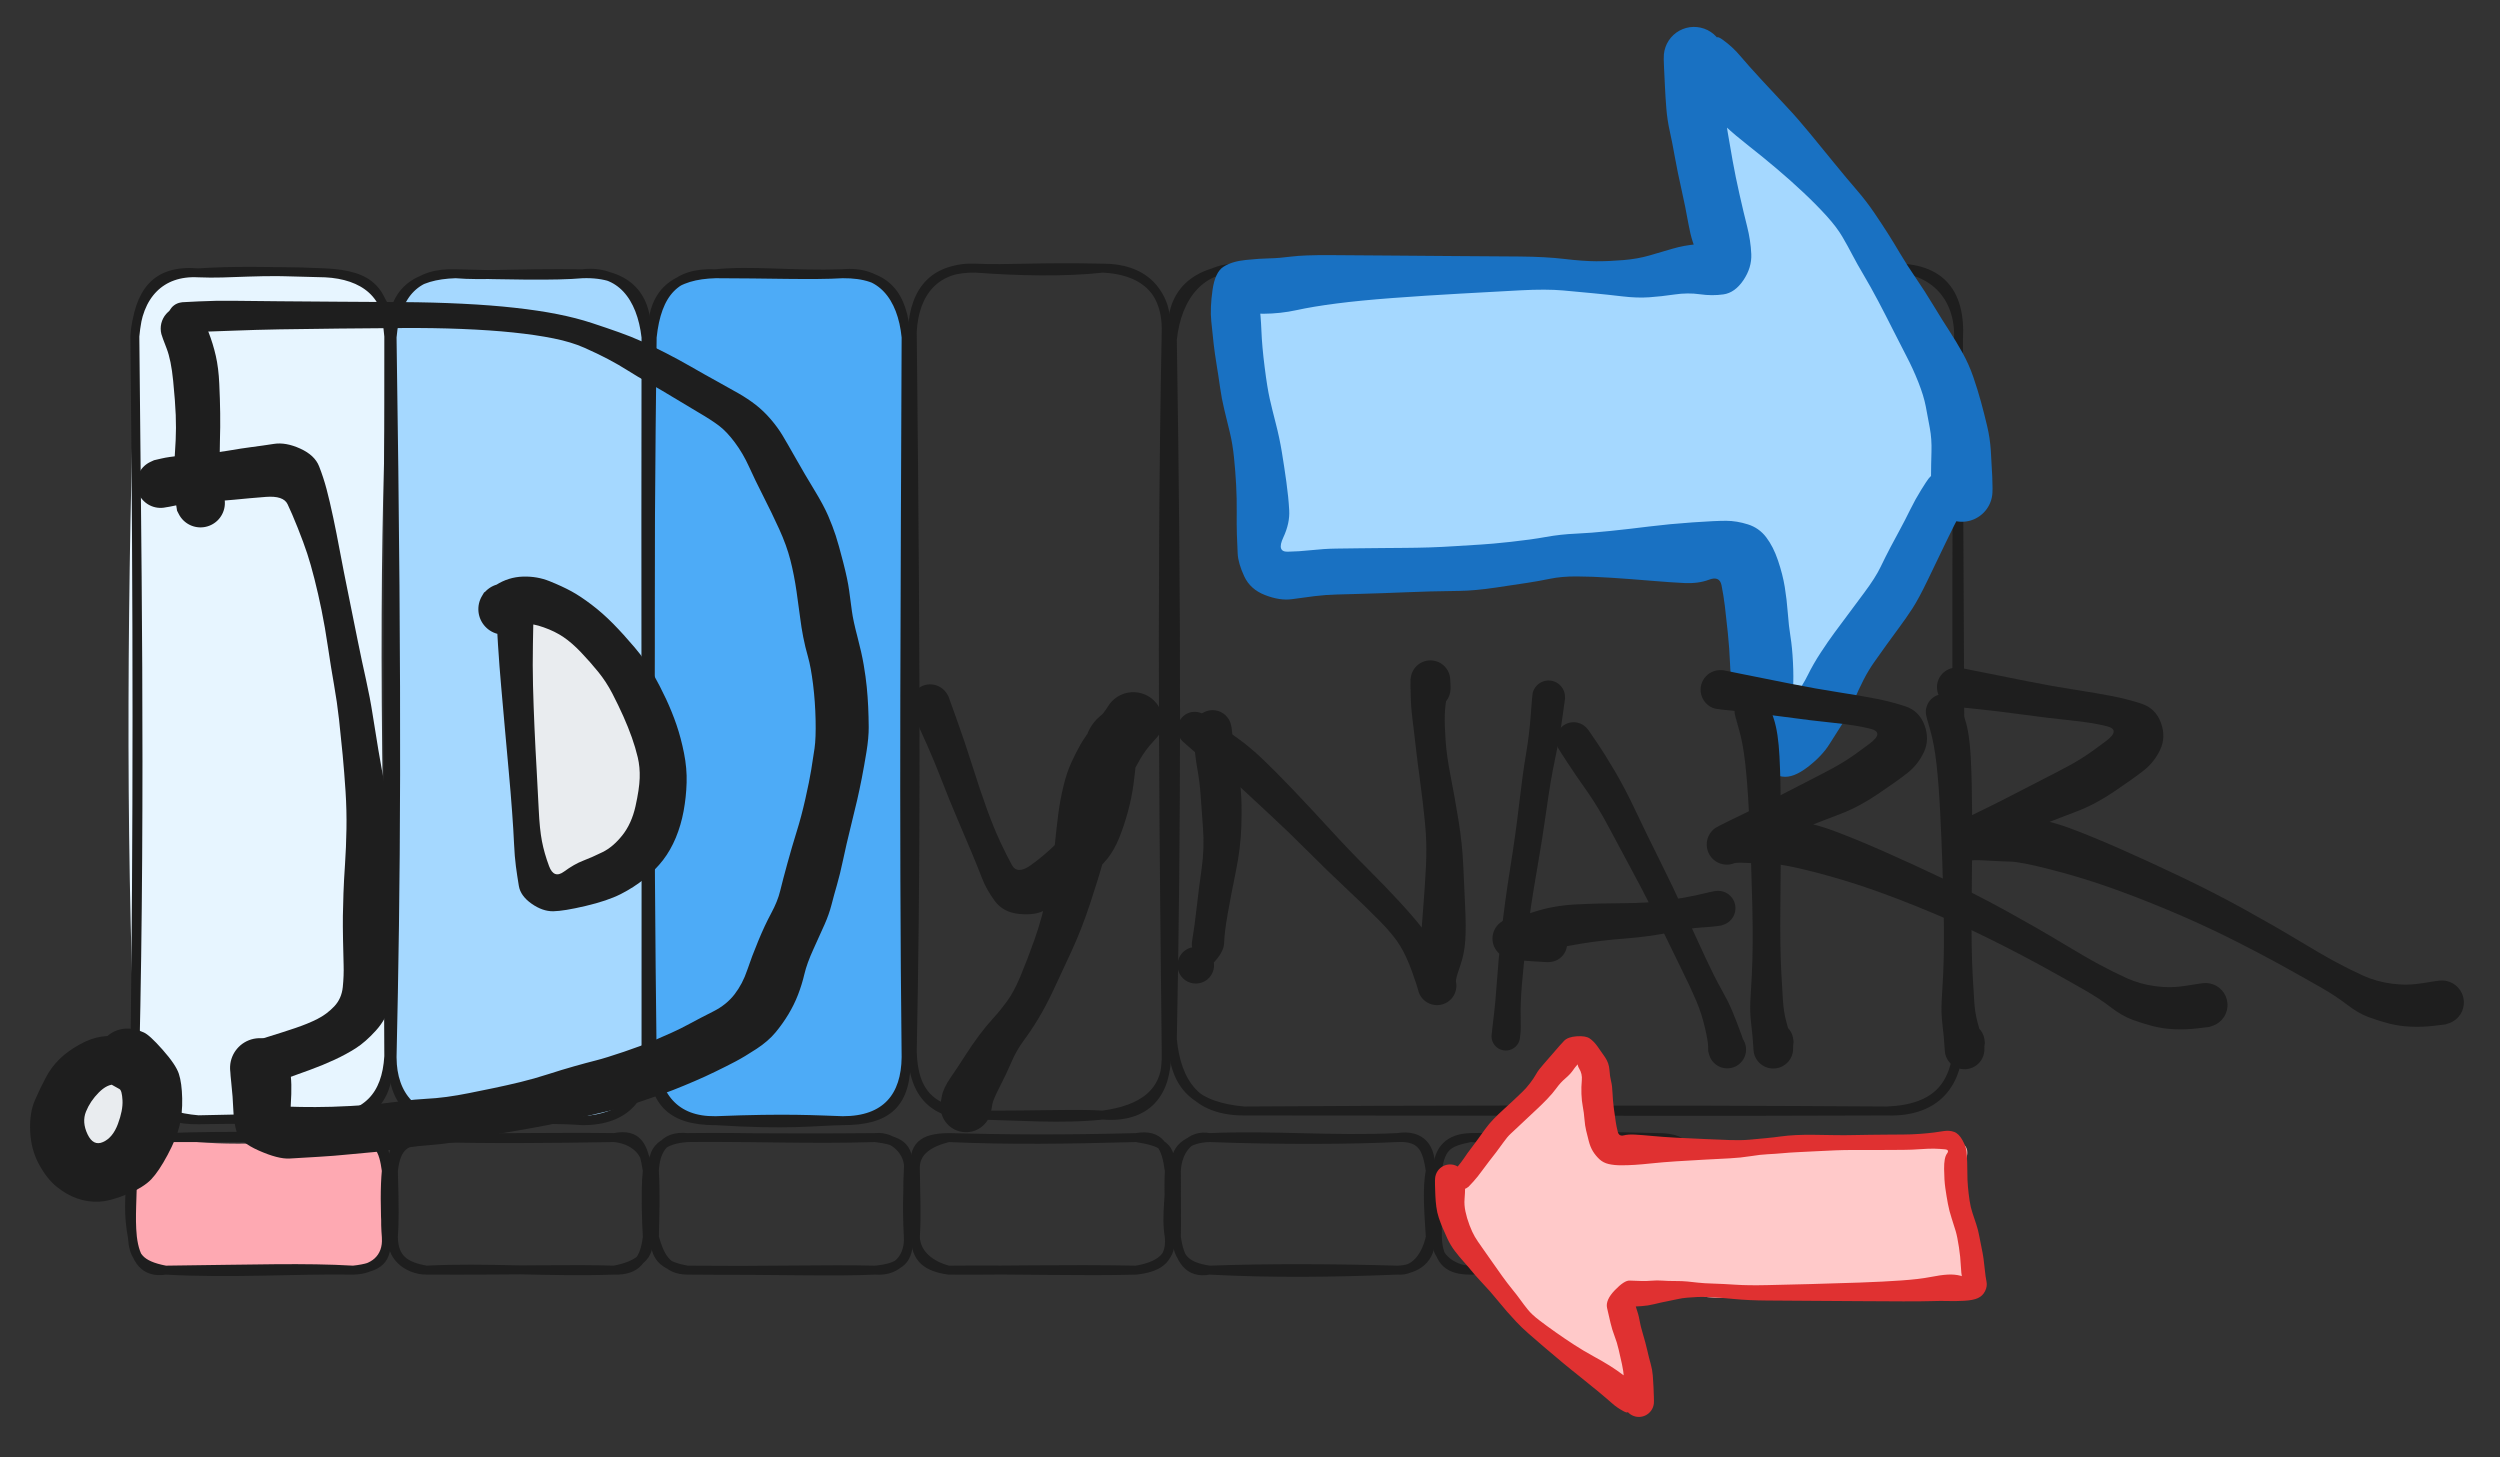
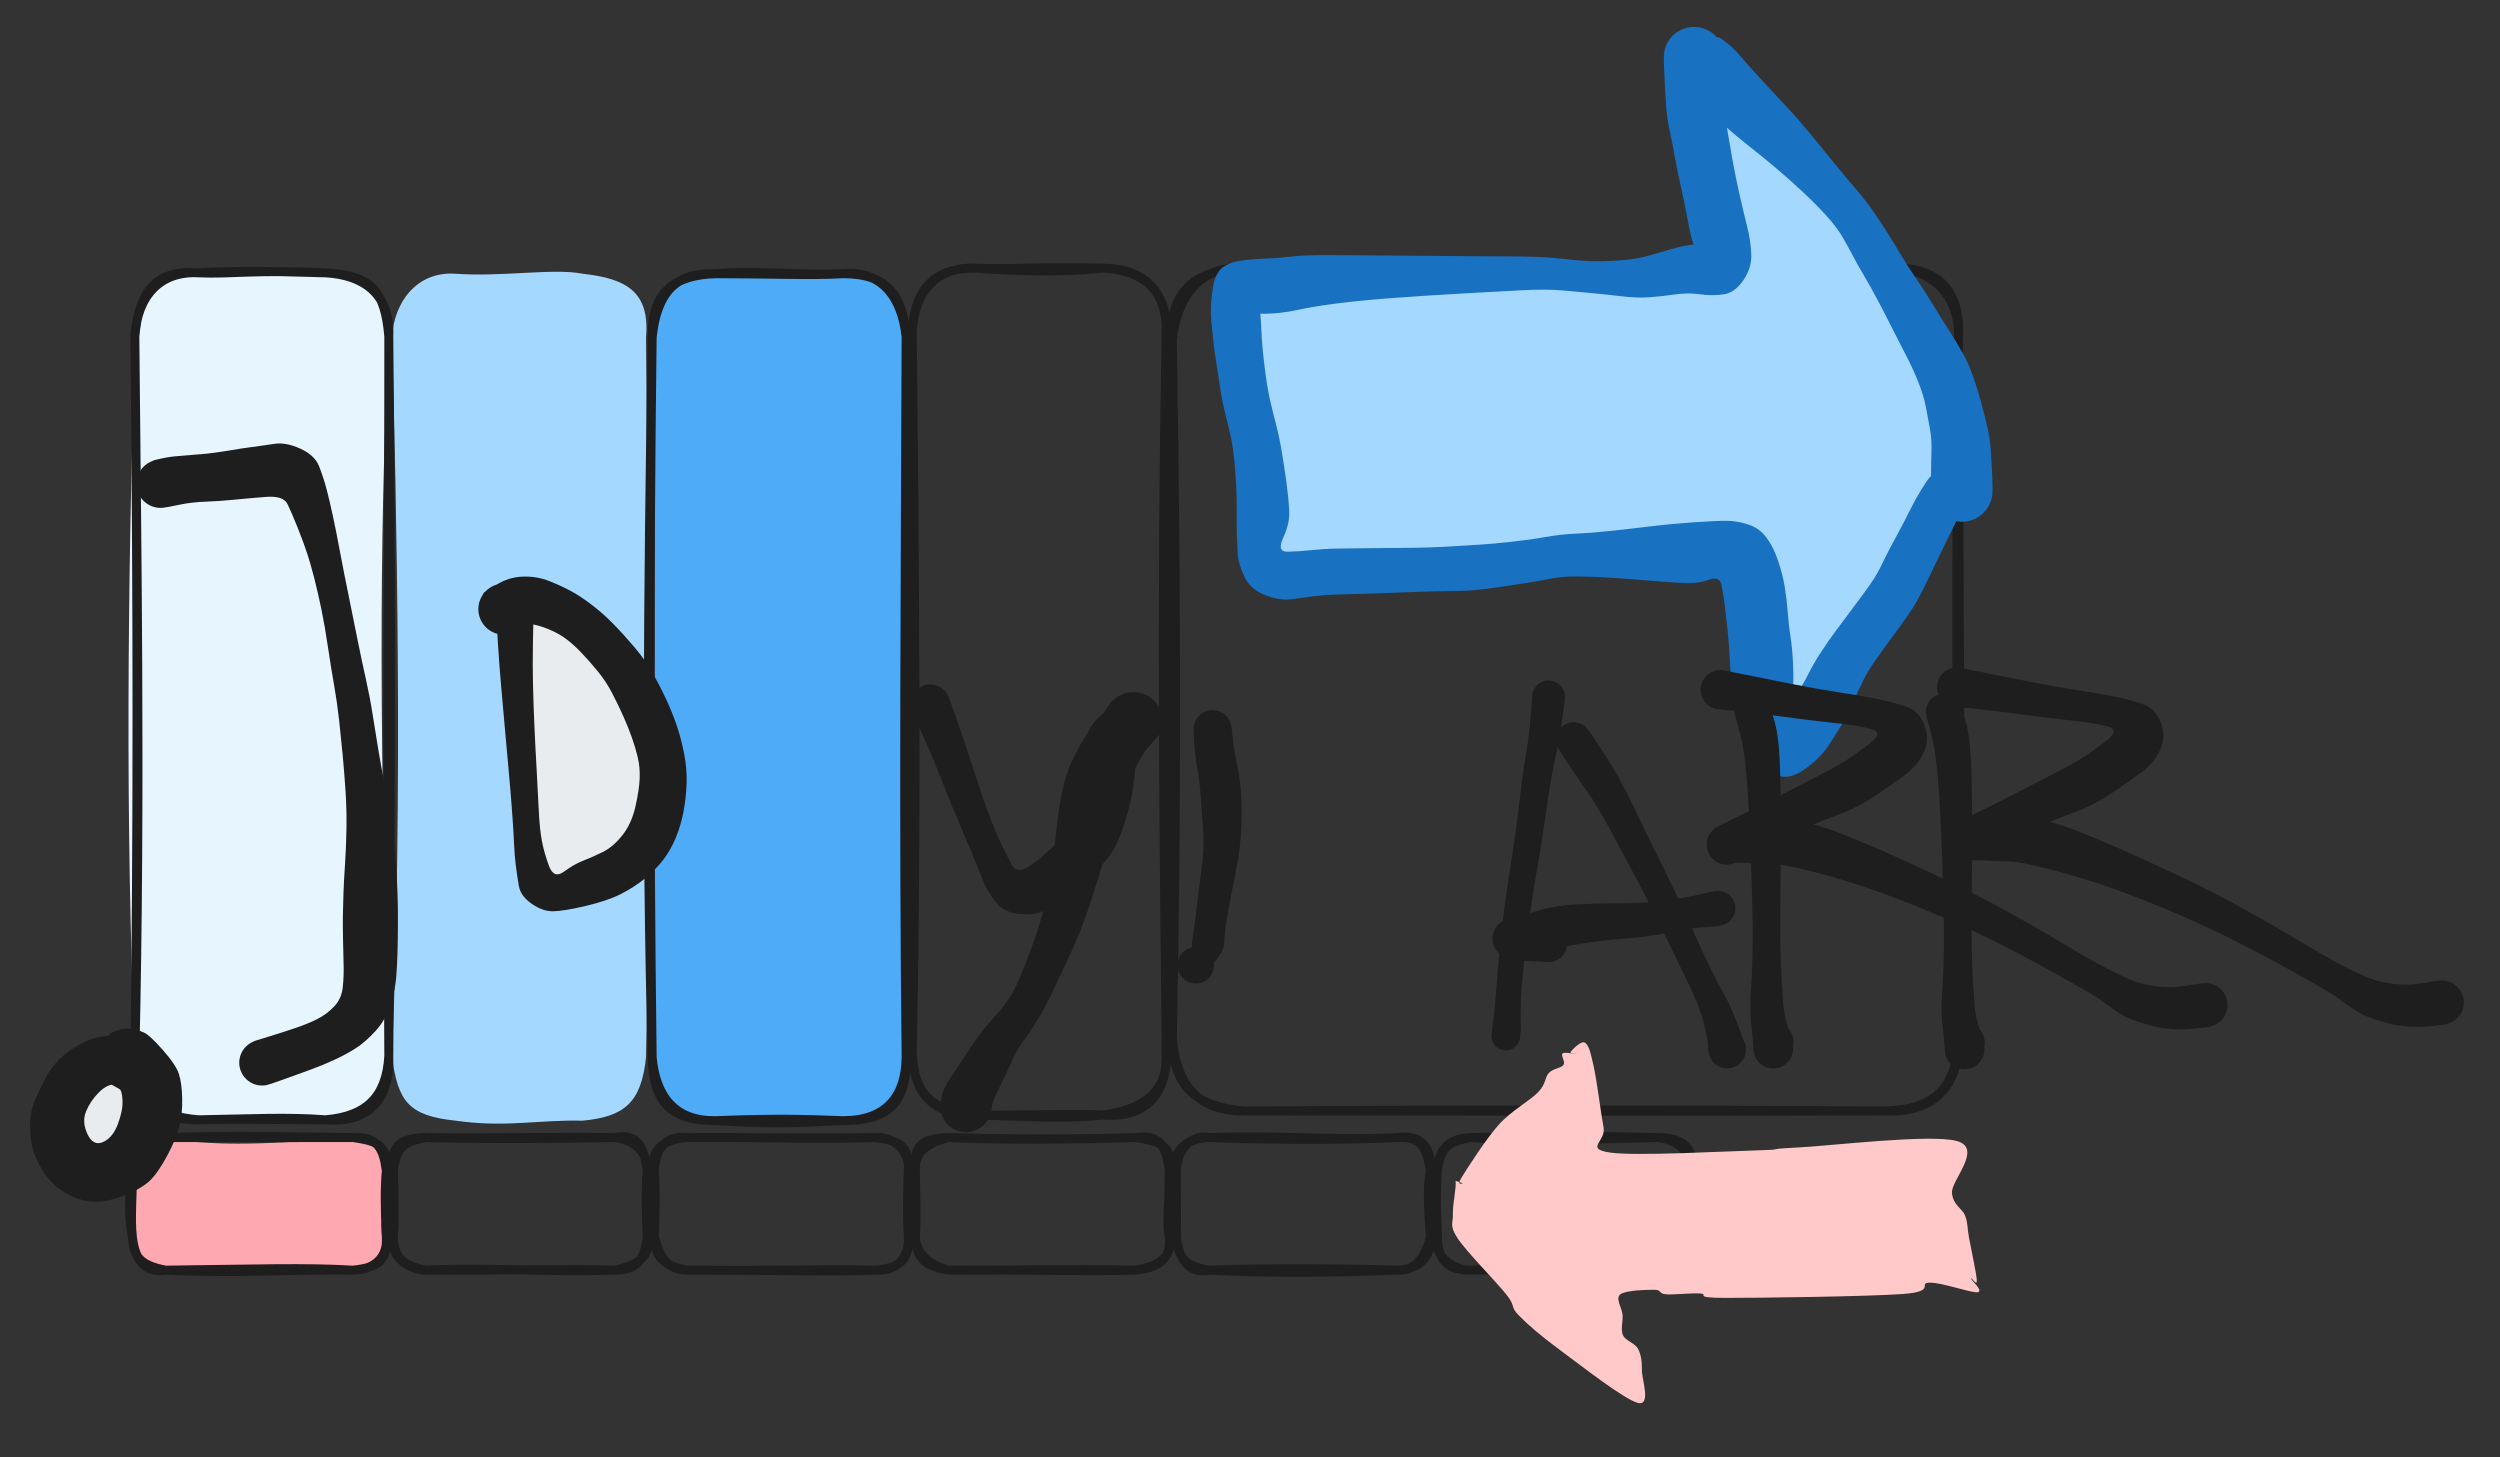
<svg xmlns="http://www.w3.org/2000/svg" version="1.1" viewBox="0 0 1117.792 651.592" width="1117.792" height="651.592" filter="invert(93%) hue-rotate(180deg)" class="excalidraw-svg">
  <rect x="0" y="0" width="1117.792" height="651.592" fill="#333333" stroke="none" />
  <defs>
    <style class="style-fonts">
      
    </style>
  </defs>
  <g stroke-linecap="round" transform="translate(525.977 508.63) rotate(0 56.77 29.637)">
    <path d="M14.82 0 C43.42 -1.22, 69.94 1.36, 98.72 0 M14.82 0 C46.91 1.2, 78.44 1, 98.72 0 M98.72 0 C109.73 -1.77, 114.3 4.9, 113.54 14.82 M98.72 0 C110.5 -0.62, 112.12 5.9, 113.54 14.82 M113.54 14.82 C111.92 22.65, 112.91 34.35, 113.54 44.46 M113.54 14.82 C114.33 25.76, 114.51 37.85, 113.54 44.46 M113.54 44.46 C111.78 52.62, 106.82 60.02, 98.72 59.27 M113.54 44.46 C114.38 54.22, 107.22 59.15, 98.72 59.27 M98.72 59.27 C70.77 60.38, 43.32 60.79, 14.82 59.27 M98.72 59.27 C71.1 58.48, 41.63 58.3, 14.82 59.27 M14.82 59.27 C4.76 57.75, 0.67 54.38, 0 44.46 M14.82 59.27 C5.33 61.09, 1.34 54.37, 0 44.46 M0 44.46 C-1.09 38.37, 0.29 33.95, 0 14.82 M0 44.46 C0.18 38.18, -0.02 30.88, 0 14.82 M0 14.82 C-1.92 5.01, 5.25 0.24, 14.82 0 M0 14.82 C0.5 5.23, 6.48 -1.6, 14.82 0" stroke="#1e1e1e" stroke-width="4" fill="none" />
  </g>
  <g stroke-linecap="round" transform="translate(642.673 508.63) rotate(0 56.77 29.637)">
    <path d="M14.82 0 C33.71 1.55, 55.46 1.08, 98.72 0 M14.82 0 C32.67 -0.12, 51.29 -1.29, 98.72 0 M98.72 0 C109.36 -0.04, 115.19 4.4, 113.54 14.82 M98.72 0 C107.18 0.96, 113.84 6.49, 113.54 14.82 M113.54 14.82 C112.45 25.79, 114.87 36.32, 113.54 44.46 M113.54 14.82 C114.45 22.55, 112.83 28.42, 113.54 44.46 M113.54 44.46 C111.76 55.08, 109.33 59.17, 98.72 59.27 M113.54 44.46 C112.16 54.21, 109.05 59.62, 98.72 59.27 M98.72 59.27 C64.63 60.24, 34.79 58.7, 14.82 59.27 M98.72 59.27 C76.85 58.33, 55.97 58.17, 14.82 59.27 M14.82 59.27 C5.61 59.32, 0.34 55.91, 0 44.46 M14.82 59.27 C6.28 59.3, -2.07 52.06, 0 44.46 M0 44.46 C0.21 36.84, -1.49 25.6, 0 14.82 M0 44.46 C-0.05 37.26, -1.02 31.72, 0 14.82 M0 14.82 C0.31 5.18, 5.37 0.25, 14.82 0 M0 14.82 C1.54 3.34, 5.4 2, 14.82 0" stroke="#1e1e1e" stroke-width="4" fill="none" />
  </g>
  <g stroke-linecap="round" transform="translate(59.193 508.63) rotate(0 56.77 29.637)">
    <path d="M14.82 0 C33.95 3.61, 53.96 3.64, 98.72 0 C106.39 3.3, 112.4 4.11, 113.54 14.82 C117.07 19.85, 115.39 26.45, 113.54 44.46 C115.49 53.84, 106.47 60.06, 98.72 59.27 C67.36 61.18, 35.95 55.47, 14.82 59.27 C8.47 59.65, -1.77 52.24, 0 44.46 C-0.11 33.28, 2.24 20.72, 0 14.82 C-1.09 4.09, 7.52 -2.12, 14.82 0" stroke="none" stroke-width="0" fill="#fea9b2" />
    <path d="M14.82 0 C34.09 0, 48.45 0.13, 98.72 0 M14.82 0 C44.55 -1.12, 73.54 -0.26, 98.72 0 M98.72 0 C110.25 -0.54, 112.31 5.77, 113.54 14.82 M98.72 0 C108.9 1.55, 114.4 2.84, 113.54 14.82 M113.54 14.82 C115.02 23.08, 112.3 29.44, 113.54 44.46 M113.54 14.82 C112.88 21.88, 112.87 31.04, 113.54 44.46 M113.54 44.46 C114.27 54.23, 107.4 59.17, 98.72 59.27 M113.54 44.46 C113.99 54.68, 110.56 57.98, 98.72 59.27 M98.72 59.27 C72.66 58.87, 44.2 60.91, 14.82 59.27 M98.72 59.27 C76.93 58.02, 55.64 58.8, 14.82 59.27 M14.82 59.27 C5.28 60.85, 1.16 54.36, 0 44.46 M14.82 59.27 C2.87 57, 0.52 52.74, 0 44.46 M0 44.46 C-1.7 35.62, -1.69 26.7, 0 14.82 M0 44.46 C-0.97 35.29, 0.15 26.17, 0 14.82 M0 14.82 C0.43 5.19, 6.28 -1.39, 14.82 0 M0 14.82 C0.47 6.94, 3.45 -1.43, 14.82 0" stroke="#1e1e1e" stroke-width="4" fill="none" />
  </g>
  <g stroke-linecap="round" transform="translate(175.889 508.63) rotate(0 56.77 29.637)">
    <path d="M14.82 0 C41.61 0.32, 72.79 -0.35, 98.72 0 M14.82 0 C42.74 0.73, 70.72 0.48, 98.72 0 M98.72 0 C107.37 0.84, 113.8 6.29, 113.54 14.82 M98.72 0 C109.46 -2.1, 111.88 3.99, 113.54 14.82 M113.54 14.82 C112.66 26.28, 113.13 36.99, 113.54 44.46 M113.54 14.82 C112.39 25.58, 113.65 35.54, 113.54 44.46 M113.54 44.46 C112.34 54.23, 108.99 59.58, 98.72 59.27 M113.54 44.46 C115.5 53.04, 109.05 57.26, 98.72 59.27 M98.72 59.27 C69.28 60.27, 40.84 57.89, 14.82 59.27 M98.72 59.27 C78.86 58.66, 58.49 59.42, 14.82 59.27 M14.82 59.27 C6.1 59.3, -1.8 52.36, 0 44.46 M14.82 59.27 C5.45 57.68, 0.16 54.34, 0 44.46 M0 44.46 C-1.44 33.12, 0.46 20.95, 0 14.82 M0 44.46 C0.44 38.1, 0.5 31.63, 0 14.82 M0 14.82 C1.34 3.55, 5.34 1.74, 14.82 0 M0 14.82 C-1.49 3.51, 2.97 0.19, 14.82 0" stroke="#1e1e1e" stroke-width="4" fill="none" />
  </g>
  <g stroke-linecap="round" transform="translate(292.585 508.63) rotate(0 56.77 29.637)">
    <path d="M14.82 0 C42.33 -0.4, 68.51 0.94, 98.72 0 M14.82 0 C33.37 -0.25, 49.65 0.43, 98.72 0 M98.72 0 C108.86 1.35, 114.28 3.12, 113.54 14.82 M98.72 0 C106.94 -0.95, 114.66 6.78, 113.54 14.82 M113.54 14.82 C112.72 27.45, 114.38 35.33, 113.54 44.46 M113.54 14.82 C113.64 21.11, 112.68 27.46, 113.54 44.46 M113.54 44.46 C113.93 54.64, 110.31 58.15, 98.72 59.27 M113.54 44.46 C113.99 52.32, 109.52 60.12, 98.72 59.27 M98.72 59.27 C75.83 58.74, 53.4 59.64, 14.82 59.27 M98.72 59.27 C80.11 60.08, 61.74 59.31, 14.82 59.27 M14.82 59.27 C3.14 57.3, 0.45 52.95, 0 44.46 M14.82 59.27 C5.09 59.28, 2.23 52.38, 0 44.46 M0 44.46 C0.46 35.22, -1.38 24, 0 14.82 M0 44.46 C0.17 35.59, 0.62 25.77, 0 14.82 M0 14.82 C0.4 6.68, 3.65 -1.24, 14.82 0 M0 14.82 C-1.97 5.13, 4.25 0.72, 14.82 0" stroke="#1e1e1e" stroke-width="4" fill="none" />
  </g>
  <g stroke-linecap="round" transform="translate(409.281 508.63) rotate(0 56.77 29.637)">
    <path d="M14.82 0 C42.49 1.22, 67.26 0.84, 98.72 0 M14.82 0 C39.21 0.64, 64.97 0.9, 98.72 0 M98.72 0 C109.35 -1.82, 112.09 4.11, 113.54 14.82 M98.72 0 C109.72 1.84, 115.28 3.65, 113.54 14.82 M113.54 14.82 C114.45 23.62, 111.73 34.16, 113.54 44.46 M113.54 14.82 C113.05 24.76, 113.85 34.97, 113.54 44.46 M113.54 44.46 C115.25 53.21, 108.99 57.52, 98.72 59.27 M113.54 44.46 C114.46 55.18, 107.75 58.22, 98.72 59.27 M98.72 59.27 C66.9 58.65, 35.92 59.49, 14.82 59.27 M98.72 59.27 C73.93 59.95, 47.07 58.95, 14.82 59.27 M14.82 59.27 C5.39 57.89, 0.13 54.34, 0 44.46 M14.82 59.27 C7.17 57.32, 0.29 52.39, 0 44.46 M0 44.46 C-1.66 33.01, 0.04 25.72, 0 14.82 M0 44.46 C0.61 34.5, 0.14 26.82, 0 14.82 M0 14.82 C-1.29 3.7, 3.23 0.16, 14.82 0 M0 14.82 C-0.69 5.66, 6.95 2.01, 14.82 0" stroke="#1e1e1e" stroke-width="4" fill="none" />
  </g>
  <g stroke-linecap="round" transform="translate(524.177 119.892) rotate(0 175.745 188.424)">
    <path d="M32 0 C113.89 -0.65, 198.43 0.02, 319.49 0 M32 0 C110.63 -0.4, 189.35 -1.59, 319.49 0 M319.49 0 C339.38 -0.82, 352.47 12.27, 351.49 32 M319.49 0 C342.56 -1.29, 352.79 9.92, 351.49 32 M351.49 32 C351.39 147.94, 353.15 266.94, 351.49 344.85 M351.49 32 C350.29 124.35, 350.76 216.08, 351.49 344.85 M351.49 344.85 C351.88 364.43, 341.62 377.59, 319.49 376.85 M351.49 344.85 C350.64 365.13, 342.32 375.9, 319.49 376.85 M319.49 376.85 C247.57 377.16, 177.98 376.91, 32 376.85 M319.49 376.85 C209.89 376.13, 101.82 376.36, 32 376.85 M32 376.85 C10.8 376.85, 1.94 364.49, 0 344.85 M32 376.85 C10.96 374.9, 0.49 366.42, 0 344.85 M0 344.85 C1.86 250.81, 1.99 156.63, 0 32 M0 344.85 C-1.35 247.69, -1.95 148.85, 0 32 M0 32 C-1.71 10.83, 10.07 0.63, 32 0 M0 32 C2.01 12.68, 12.7 -1.41, 32 0" stroke="#1e1e1e" stroke-width="4" fill="none" />
  </g>
  <g transform="translate(555.032 82.998) rotate(178.869 158.903 98.222)" stroke="none">
    <path d="M4.17 56.45 C5.13 56.37, 5.5 59.64, 7.05 55.38 C8.6 51.13, 9.91 38.92, 13.46 30.92 C17.01 22.91, 24.68 12.19, 28.35 7.36 C32.03 2.53, 31.21 6.63, 35.52 1.95 C39.83 -2.73, 50.39 -13.98, 54.22 -20.7 C58.06 -27.41, 56.88 -34.75, 58.54 -38.35 C60.21 -41.95, 62.28 -40.35, 64.22 -42.31 C66.17 -44.27, 69.42 -48.27, 70.22 -50.12 C71.02 -51.96, 68.85 -52.47, 69.02 -53.37 C69.2 -54.27, 70.21 -54.84, 71.27 -55.52 C72.34 -56.2, 74.69 -56.69, 75.41 -57.47 C76.12 -58.25, 74.89 -60.88, 75.59 -60.22 C76.29 -59.56, 78.28 -55.7, 79.58 -53.49 C80.88 -51.28, 82.3 -48.92, 83.37 -46.96 C84.45 -45, 85.44 -44.38, 86.05 -41.73 C86.66 -39.07, 86.81 -34.15, 87.03 -31.04 C87.25 -27.93, 87.43 -26.65, 87.36 -23.05 C87.29 -19.46, 86.1 -13.2, 86.6 -9.49 C87.1 -5.77, 90.13 -4.63, 90.37 -0.76 C90.61 3.1, 87.64 10.07, 88.03 13.72 C88.43 17.38, 91.87 17.91, 92.76 21.17 C93.65 24.44, 78.06 31.4, 93.36 33.3 C108.65 35.2, 167.05 33.72, 184.54 32.58 C202.03 31.44, 195.54 27.12, 198.32 26.47 C201.11 25.81, 198.93 29.07, 201.26 28.63 C203.6 28.2, 197.72 24.18, 212.34 23.85 C226.96 23.52, 274.48 26.48, 289.01 26.66 C303.53 26.83, 296.5 24.93, 299.52 24.9 C302.54 24.87, 305.52 18.98, 307.13 26.49 C308.73 33.99, 308.63 58.48, 309.15 69.92 C309.66 81.37, 308.43 88.01, 310.22 95.16 C312.01 102.32, 318.45 108.44, 319.87 112.85 C321.28 117.26, 318.94 118.51, 318.73 121.63 C318.51 124.74, 318.42 127.19, 318.58 131.54 C318.74 135.89, 319.44 144.66, 319.7 147.73 C319.96 150.8, 319.63 148.92, 320.16 149.95 C320.7 150.98, 327.59 153.31, 322.9 153.9 C318.22 154.49, 299.48 152.88, 292.06 153.48 C284.63 154.09, 299.75 156.94, 278.35 157.54 C256.95 158.15, 184.93 157.58, 163.66 157.1 C142.39 156.62, 156.18 155.36, 150.74 154.67 C145.3 153.99, 134.19 152.57, 131 152.99 C127.81 153.41, 132.87 156.71, 131.59 157.19 C130.31 157.67, 124.99 155.79, 123.33 155.88 C121.66 155.98, 126.1 157.67, 121.58 157.75 C117.07 157.83, 99.84 156.42, 96.23 156.38 C92.62 156.33, 99.29 156.85, 99.92 157.48 C100.55 158.12, 99.69 159.06, 100.04 160.19 C100.39 161.32, 101.54 161.75, 102.01 164.26 C102.48 166.77, 101.92 171.26, 102.86 175.24 C103.8 179.22, 107.67 184.89, 107.68 188.14 C107.68 191.39, 103.05 192.08, 102.91 194.75 C102.78 197.41, 105.76 201.95, 106.87 204.13 C107.98 206.31, 108.97 204.24, 109.58 207.82 C110.18 211.39, 110.17 217.51, 110.5 225.58 C110.82 233.66, 112.15 252.57, 111.5 256.24 C110.86 259.91, 108.19 249.56, 106.62 247.62 C105.06 245.68, 103.73 246.2, 102.12 244.6 C100.51 243.01, 99.34 240.32, 96.96 238.06 C94.59 235.79, 90.47 233.92, 87.87 231.02 C85.27 228.11, 84.78 224.36, 81.35 220.64 C77.92 216.91, 74.95 216.82, 67.29 208.67 C59.63 200.53, 41.45 179.81, 35.39 171.75 C29.32 163.69, 36.34 170.2, 30.89 160.31 C25.43 150.41, 7.94 123.5, 2.66 112.4 C-2.61 101.29, 0.14 97.75, -0.76 93.68 C-1.65 89.61, -2.43 89.6, -2.72 87.99 C-3.02 86.38, -2.73 89.21, -2.54 84.02 C-2.34 78.82, -1.52 61.45, -1.56 56.83" stroke="none" stroke-width="0" fill="#a5d8ff" fill-rule="evenodd" />
    <path fill="#1971c2" d="M -5.18,50.66 Q -5.18,50.66 -2.73,46.58 -0.29,42.49 3.94,34.09 8.19,25.70 12.44,17.29 16.69,8.88 19.58,4.63 22.46,0.38 25.66,-3.76 28.86,-7.90 31.64,-11.62 34.41,-15.34 37.08,-18.96 39.75,-22.58 42.02,-26.78 44.30,-30.98 46.96,-36.96 49.63,-42.94 52.05,-46.51 54.48,-50.07 57.87,-55.29 61.25,-60.51 67.81,-65.36 74.37,-70.20 79.15,-69.40 83.93,-68.61 87.12,-65.60 90.32,-62.59 92.61,-58.10 94.89,-53.60 97.22,-48.83 99.55,-44.05 99.81,-38.44 100.06,-32.83 100.78,-28.60 101.49,-24.36 101.61,-18.16 101.73,-11.96 102.31,-4.77 102.90,2.40 103.41,7.40 103.93,12.41 104.72,16.69 105.50,20.97 110.27,19.27 115.04,17.57 121.34,18.00 127.63,18.42 136.37,19.34 145.10,20.25 153.87,21.00 162.63,21.75 169.37,21.90 176.12,22.06 181.23,21.11 186.35,20.16 191.21,19.51 196.07,18.87 205.60,17.64 215.13,16.42 221.98,16.47 228.83,16.52 234.72,16.49 240.62,16.45 245.66,16.33 250.69,16.21 255.86,16.14 261.04,16.07 266.26,16.02 271.49,15.97 276.74,15.94 281.99,15.90 286.76,15.40 291.53,14.89 296.89,14.25 302.25,13.61 308.83,16.31 315.42,19.00 318.00,24.88 320.59,30.75 320.73,35.10 320.87,39.44 320.92,43.72 320.96,47.99 320.79,53.85 320.61,59.71 320.81,65.81 321.02,71.92 321.52,78.05 322.02,84.17 323.16,89.32 324.30,94.46 325.42,99.49 326.54,104.51 327.16,109.72 327.78,114.93 328.48,119.71 329.17,124.48 329.61,128.98 330.04,133.47 330.49,139.33 330.94,145.18 329.65,153.14 328.36,161.09 324.58,163.43 320.80,165.77 314.55,166.29 308.30,166.81 303.98,166.80 299.65,166.80 294.18,167.40 288.70,168.01 276.69,167.71 264.67,167.42 249.64,166.98 234.60,166.54 219.15,166.14 203.69,165.74 192.07,165.42 180.46,165.09 172.06,163.93 163.66,162.76 157.92,162.63 152.17,162.49 145.79,162.90 139.41,163.30 134.09,164.72 128.77,166.14 123.71,167.54 118.65,168.94 112.57,169.37 106.48,169.79 107.97,164.66 109.45,159.52 112.19,164.64 114.93,169.77 116.25,178.11 117.57,186.45 119.14,194.07 120.71,201.68 121.80,208.53 122.88,215.39 123.87,220.25 124.86,225.12 125.17,230.26 125.48,235.39 125.60,239.93 125.72,244.47 125.85,248.72 125.99,252.97 125.79,254.60 125.59,256.23 125.01,257.77 124.43,259.31 123.50,260.66 122.57,262.02 121.34,263.11 120.11,264.20 118.65,264.96 117.20,265.73 115.60,266.13 114.01,266.52 112.36,266.52 110.72,266.52 109.12,266.13 107.53,265.74 106.07,264.98 104.62,264.22 103.38,263.13 102.15,262.04 101.22,260.69 100.28,259.34 99.70,257.80 99.11,256.26 98.91,254.63 98.71,253.00 101.19,258.38 103.66,263.75 99.32,260.50 94.98,257.25 91.63,253.09 88.28,248.94 82.04,241.91 75.80,234.88 71.21,229.82 66.61,224.75 61.12,217.79 55.63,210.84 50.46,204.22 45.28,197.60 40.90,192.32 36.52,187.03 33.15,181.84 29.78,176.64 27.29,172.55 24.80,168.47 21.86,163.26 18.92,158.05 15.12,152.27 11.32,146.48 7.37,139.65 3.42,132.82 0.56,128.26 -2.28,123.70 -5.04,118.52 -7.80,113.35 -9.66,107.60 -11.52,101.85 -12.91,96.31 -14.30,90.77 -15.44,85.47 -16.59,80.18 -16.85,74.60 -17.11,69.02 -17.27,62.82 -17.43,56.61 -17.06,54.40 -16.70,52.19 -15.65,50.21 -14.60,48.23 -12.97,46.69 -11.35,45.15 -9.31,44.21 -7.28,43.26 -5.05,43.02 -2.82,42.78 -0.63,43.26 1.55,43.74 3.47,44.90 5.39,46.06 6.84,47.76 8.29,49.47 9.12,51.55 9.95,53.64 10.07,55.88 10.19,58.11 9.59,60.27 8.99,62.43 7.73,64.29 6.48,66.14 4.69,67.50 2.91,68.86 0.78,69.57 -1.33,70.29 -3.57,70.29 -5.81,70.29 -7.94,69.57 -10.06,68.85 -11.85,67.50 -13.63,66.14 -14.89,64.29 -16.15,62.43 -16.75,60.27 -17.35,58.11 -17.22,55.87 -17.10,53.63 -16.27,51.55 -15.44,49.47 -13.99,47.76 -12.54,46.05 -10.62,44.90 -8.70,43.74 -6.51,43.26 -4.32,42.78 -2.09,43.02 0.13,43.27 2.16,44.21 4.20,45.15 5.82,46.69 7.45,48.23 8.50,50.21 9.55,52.19 9.91,54.41 10.27,56.62 10.27,56.62 10.27,56.61 10.12,62.79 9.97,68.96 9.68,74.57 9.39,80.17 10.22,85.16 11.04,90.16 11.84,94.88 12.65,99.60 14.95,105.76 17.26,111.92 19.99,117.38 22.71,122.85 25.80,129.32 28.88,135.79 32.13,142.26 35.39,148.74 38.38,154.02 41.37,159.30 43.33,163.26 45.29,167.22 47.64,171.44 50.00,175.66 54.33,180.66 58.66,185.66 64.47,191.36 70.29,197.06 76.41,202.44 82.52,207.82 88.59,212.78 94.67,217.74 98.81,221.74 102.96,225.75 106.71,229.34 110.46,232.94 113.73,236.45 117.00,239.97 121.49,246.47 125.99,252.97 125.79,254.60 125.59,256.23 125.01,257.77 124.43,259.31 123.50,260.66 122.57,262.01 121.34,263.11 120.11,264.20 118.66,264.96 117.20,265.73 115.61,266.12 114.01,266.52 112.37,266.52 110.72,266.52 109.13,266.13 107.53,265.74 106.07,264.98 104.62,264.22 103.38,263.13 102.15,262.04 101.22,260.69 100.28,259.34 99.70,257.80 99.11,256.26 98.91,254.63 98.71,253.00 98.83,248.79 98.95,244.59 99.01,240.30 99.07,236.02 98.96,230.57 98.84,225.12 97.95,219.07 97.06,213.03 95.97,206.17 94.88,199.32 93.23,191.27 91.58,183.22 90.11,176.87 88.64,170.53 88.49,164.45 88.35,158.38 92.25,152.85 96.16,147.32 101.28,146.69 106.40,146.06 111.79,146.95 117.18,147.83 123.13,147.08 129.08,146.32 134.47,146.05 139.86,145.77 146.55,146.70 153.23,147.62 159.31,148.32 165.38,149.03 172.90,149.86 180.43,150.69 192.02,150.30 203.61,149.91 219.00,149.35 234.38,148.80 249.14,147.99 263.90,147.18 274.45,146.02 285.01,144.86 292.24,143.42 299.47,141.99 307.19,142.09 314.92,142.20 312.24,147.31 309.57,152.42 308.93,146.83 308.28,141.23 308.15,134.33 308.01,127.43 307.02,118.17 306.04,108.90 305.03,104.02 304.02,99.14 302.53,92.87 301.03,86.59 300.09,80.11 299.15,73.63 298.33,66.70 297.51,59.77 297.31,53.98 297.10,48.19 300.21,41.87 303.31,35.54 298.41,35.51 293.51,35.49 287.76,35.99 282.01,36.50 276.76,36.47 271.51,36.44 266.29,36.40 261.07,36.36 255.93,36.30 250.78,36.25 245.79,36.18 240.80,36.11 235.00,36.17 229.19,36.24 222.77,36.54 216.34,36.84 211.89,37.00 207.43,37.16 198.48,37.95 189.53,38.74 182.85,39.81 176.16,40.88 169.40,41.03 162.63,41.19 153.86,41.94 145.10,42.68 136.36,43.60 127.62,44.51 117.14,45.04 106.66,45.56 101.99,45.45 97.33,45.33 92.39,43.66 87.44,42.00 84.33,37.75 81.21,33.50 79.23,27.19 77.24,20.87 76.46,15.35 75.67,9.82 75.34,3.80 75.01,-2.21 74.34,-6.90 73.67,-11.58 73.46,-18.32 73.24,-25.06 73.70,-30.89 74.16,-36.73 72.83,-40.98 71.50,-45.24 76.32,-44.54 81.13,-43.84 78.38,-40.16 75.63,-36.49 72.53,-32.77 69.43,-29.06 66.91,-24.20 64.40,-19.33 60.94,-14.27 57.48,-9.21 54.71,-5.62 51.94,-2.03 49.05,1.69 46.17,5.43 41.02,12.05 35.86,18.68 33.47,23.41 31.07,28.15 28.91,32.07 26.74,35.98 24.42,40.06 22.11,44.13 19.70,48.80 17.29,53.47 14.68,57.46 12.08,61.46 11.31,62.41 10.54,63.37 9.56,64.11 8.58,64.85 7.46,65.34 6.33,65.83 5.12,66.03 3.91,66.23 2.68,66.14 1.46,66.05 0.29,65.67 -0.86,65.28 -1.90,64.63 -2.94,63.98 -3.80,63.10 -4.65,62.22 -5.27,61.16 -5.89,60.10 -6.24,58.92 -6.59,57.75 -6.64,56.52 -6.70,55.29 -6.46,54.09 -6.22,52.89 -5.70,51.77 -5.18,50.66 -5.18,50.66 L -5.18,50.66 Z" />
  </g>
  <g transform="translate(1003.562 569.289) rotate(179.668 -237.582 -21.456)" stroke="none">
    <path d="M-125.72 -2.01 C-126.11 -1.77, -122.56 -3.73, -125.27 0.62 C-127.98 4.96, -136.26 17.75, -141.99 24.06 C-147.72 30.36, -155.89 34.62, -159.64 38.46 C-163.39 42.29, -162.58 45.02, -164.48 47.04 C-166.39 49.07, -170.03 49.15, -171.07 50.6 C-172.11 52.04, -169.74 54.91, -170.7 55.73 C-171.67 56.55, -176.26 55.39, -176.85 55.5 C-177.45 55.62, -173.66 55.61, -174.3 56.45 C-174.95 57.28, -179.01 61.63, -180.73 60.51 C-182.45 59.4, -183.26 56.07, -184.61 49.76 C-185.96 43.44, -187.66 29.01, -188.83 22.61 C-189.99 16.2, -180.15 13.12, -191.58 11.33 C-203.01 9.55, -243.52 11.63, -257.4 11.91 C-271.28 12.2, -259.93 12.45, -274.85 13.05 C-289.78 13.65, -335.34 18.97, -346.94 15.52 C-358.53 12.06, -343.88 -2.14, -344.44 -7.7 C-344.99 -13.26, -349.01 -14.53, -350.26 -17.84 C-351.51 -21.15, -351.09 -22.75, -351.93 -27.57 C-352.78 -32.39, -355.18 -43.69, -355.32 -46.75 C-355.46 -49.8, -352.74 -45.02, -352.78 -45.91 C-352.82 -46.8, -358.66 -51.8, -355.57 -52.09 C-352.47 -52.39, -339.77 -47.59, -334.23 -47.69 C-328.69 -47.79, -337.59 -51.63, -322.34 -52.67 C-307.1 -53.72, -257.87 -54.08, -242.74 -53.96 C-227.61 -53.83, -235.99 -52.22, -231.57 -51.93 C-227.16 -51.64, -219.68 -52.5, -216.27 -52.2 C-212.86 -51.9, -214.5 -50.17, -211.11 -50.15 C-207.71 -50.14, -198.28 -50.25, -195.9 -52.11 C-193.52 -53.96, -196.67 -58.25, -196.85 -61.31 C-197.03 -64.36, -195.86 -67.88, -197 -70.41 C-198.13 -72.95, -202.27 -73.88, -203.66 -76.51 C-205.06 -79.15, -205.4 -82.21, -205.36 -86.24 C-205.33 -90.27, -209.48 -102.18, -203.47 -100.68 C-197.46 -99.19, -178.14 -83.83, -169.3 -77.25 C-160.46 -70.67, -154.47 -65.45, -150.41 -61.22 C-146.35 -56.99, -149.43 -57.61, -144.92 -51.86 C-140.42 -46.12, -127.32 -32.77, -123.38 -26.75 C-119.44 -20.72, -121.4 -20, -121.25 -15.7 C-121.11 -11.39, -122.99 -3.65, -122.52 -0.93" stroke="none" stroke-width="0" fill="#ffc9c9" fill-rule="evenodd" />
-     <path fill="#e03131" d="M -121.54,3.20 Q -121.54,3.20 -123.35,5.27 -125.15,7.35 -126.46,9.30 -127.76,11.26 -129.57,13.58 -131.39,15.91 -132.78,17.85 -134.17,19.79 -135.89,22.13 -137.60,24.47 -139.69,26.59 -141.77,28.72 -144.09,30.79 -146.41,32.86 -148.44,34.75 -150.47,36.64 -152.42,38.48 -154.37,40.32 -156.08,42.54 -157.80,44.77 -158.84,46.62 -159.88,48.48 -162.11,50.93 -164.34,53.38 -167.01,56.50 -169.69,59.63 -171.41,61.39 -173.13,63.15 -177.13,63.39 -181.12,63.62 -182.91,62.36 -184.70,61.10 -186.33,58.81 -187.97,56.51 -189.69,53.93 -191.42,51.35 -191.61,48.33 -191.80,45.31 -192.31,43.24 -192.83,41.16 -192.93,37.91 -193.04,34.66 -193.49,31.06 -193.94,27.47 -194.29,25.08 -194.64,22.68 -195.18,20.57 -195.72,18.46 -197.81,18.96 -199.89,19.47 -202.87,19.28 -205.85,19.10 -210.41,18.64 -214.96,18.17 -221.28,17.79 -227.60,17.41 -233.94,17.12 -240.28,16.82 -245.16,16.60 -250.04,16.38 -254.10,16.71 -258.16,17.05 -261.52,17.36 -264.88,17.66 -268.02,18.08 -271.15,18.49 -274.84,18.65 -278.52,18.81 -283.38,18.71 -288.24,18.61 -292.48,18.52 -296.72,18.43 -300.35,18.50 -303.98,18.56 -307.72,18.58 -311.45,18.61 -315.23,18.61 -319.01,18.62 -322.81,18.62 -326.60,18.62 -330.29,18.87 -333.98,19.12 -336.36,19.42 -338.73,19.72 -341.08,20.07 -343.43,20.42 -345.53,19.67 -347.64,18.92 -349.27,15.94 -350.91,12.96 -351.07,10.72 -351.23,8.48 -351.32,6.30 -351.41,4.11 -351.38,1.13 -351.34,-1.85 -351.60,-4.90 -351.85,-7.95 -352.29,-11.04 -352.73,-14.13 -353.58,-16.68 -354.42,-19.24 -355.25,-21.79 -356.08,-24.35 -356.55,-27.07 -357.02,-29.79 -357.53,-32.19 -358.04,-34.59 -358.36,-36.93 -358.67,-39.26 -358.95,-42.23 -359.23,-45.19 -359.65,-47.32 -360.07,-49.45 -359.00,-51.59 -357.93,-53.74 -355.75,-54.72 -353.57,-55.69 -349.55,-55.88 -345.53,-56.06 -342.43,-55.94 -339.33,-55.82 -335.00,-55.94 -330.67,-56.05 -322.29,-55.98 -313.91,-55.91 -303.10,-55.77 -292.28,-55.63 -281.12,-55.50 -269.95,-55.36 -261.56,-55.25 -253.16,-55.14 -247.27,-54.53 -241.37,-53.93 -237.16,-53.65 -232.95,-53.37 -230.41,-53.49 -227.88,-53.62 -225.73,-53.77 -223.58,-53.93 -221.39,-54.41 -219.20,-54.88 -216.57,-55.38 -213.94,-55.87 -211.06,-56.57 -208.19,-57.27 -205.34,-57.43 -202.48,-57.59 -200.10,-57.71 -197.72,-57.82 -198.47,-53.94 -199.23,-50.07 -200.44,-52.15 -201.66,-54.23 -202.86,-57.84 -204.07,-61.44 -204.42,-63.76 -204.78,-66.09 -205.91,-69.94 -207.05,-73.79 -207.83,-77.31 -208.60,-80.83 -209.30,-83.29 -209.99,-85.74 -210.20,-88.47 -210.42,-91.21 -210.49,-93.54 -210.56,-95.88 -210.63,-98.04 -210.70,-100.21 -210.60,-101.02 -210.51,-101.83 -210.22,-102.60 -209.93,-103.37 -209.47,-104.04 -209.00,-104.71 -208.39,-105.26 -207.78,-105.80 -207.05,-106.18 -206.33,-106.56 -205.54,-106.76 -204.74,-106.96 -203.92,-106.96 -203.11,-106.96 -202.31,-106.77 -201.52,-106.57 -200.79,-106.19 -200.07,-105.81 -199.45,-105.27 -198.84,-104.73 -198.37,-104.06 -197.91,-103.39 -197.62,-102.62 -197.32,-101.86 -197.22,-101.04 -197.12,-100.23 -198.54,-103.10 -199.96,-105.97 -197.05,-104.38 -194.14,-102.80 -191.98,-100.85 -189.83,-98.90 -185.28,-95.08 -180.72,-91.27 -177.26,-88.51 -173.80,-85.76 -169.67,-82.28 -165.54,-78.81 -161.67,-75.45 -157.80,-72.10 -154.69,-69.34 -151.59,-66.59 -149.24,-64.03 -146.90,-61.48 -145.13,-59.45 -143.36,-57.41 -141.23,-54.76 -139.10,-52.10 -137.69,-50.51 -136.27,-48.93 -133.54,-45.93 -130.81,-42.94 -129.44,-41.22 -128.07,-39.49 -126.03,-37.20 -123.99,-34.91 -122.03,-32.31 -120.07,-29.71 -118.71,-26.70 -117.35,-23.68 -116.52,-21.68 -115.69,-19.68 -114.93,-17.38 -114.17,-15.08 -113.85,-12.46 -113.54,-9.84 -113.46,-7.61 -113.37,-5.37 -113.32,-2.83 -113.27,-0.28 -113.45,0.80 -113.63,1.88 -114.14,2.86 -114.66,3.83 -115.46,4.58 -116.26,5.34 -117.25,5.80 -118.25,6.27 -119.35,6.38 -120.44,6.50 -121.52,6.27 -122.59,6.03 -123.53,5.46 -124.47,4.90 -125.19,4.06 -125.90,3.22 -126.31,2.20 -126.71,1.17 -126.77,0.08 -126.83,-1.01 -126.54,-2.07 -126.24,-3.13 -125.63,-4.04 -125.01,-4.95 -124.13,-5.62 -123.26,-6.29 -122.21,-6.64 -121.17,-6.99 -120.07,-6.99 -118.97,-6.99 -117.93,-6.64 -116.89,-6.28 -116.01,-5.62 -115.13,-4.95 -114.52,-4.04 -113.90,-3.13 -113.61,-2.07 -113.31,-1.01 -113.37,0.08 -113.43,1.18 -113.84,2.20 -114.25,3.22 -114.96,4.06 -115.67,4.90 -116.61,5.46 -117.56,6.03 -118.63,6.27 -119.71,6.50 -120.80,6.38 -121.89,6.26 -122.89,5.80 -123.89,5.34 -124.69,4.58 -125.49,3.83 -126.00,2.85 -126.52,1.88 -126.69,0.80 -126.87,-0.28 -126.87,-0.28 -126.87,-0.28 -126.80,-3.42 -126.73,-6.56 -126.50,-9.09 -126.26,-11.63 -126.85,-14.58 -127.44,-17.54 -128.63,-20.75 -129.83,-23.96 -130.99,-25.95 -132.15,-27.93 -134.15,-30.74 -136.16,-33.56 -138.43,-36.91 -140.71,-40.26 -143.10,-43.61 -145.49,-46.97 -147.66,-49.65 -149.82,-52.33 -151.27,-54.39 -152.72,-56.45 -154.51,-58.69 -156.30,-60.94 -159.50,-63.41 -162.69,-65.89 -166.77,-68.80 -170.85,-71.72 -175.11,-74.52 -179.38,-77.33 -183.63,-79.67 -187.89,-82.02 -190.96,-83.97 -194.03,-85.92 -197.24,-88.37 -200.45,-90.82 -202.70,-92.08 -204.94,-93.33 -207.82,-96.77 -210.70,-100.21 -210.60,-101.02 -210.51,-101.83 -210.22,-102.60 -209.93,-103.36 -209.47,-104.04 -209.00,-104.71 -208.39,-105.26 -207.78,-105.80 -207.06,-106.18 -206.33,-106.56 -205.54,-106.76 -204.74,-106.96 -203.92,-106.96 -203.11,-106.96 -202.31,-106.77 -201.52,-106.57 -200.79,-106.19 -200.07,-105.81 -199.45,-105.27 -198.84,-104.73 -198.37,-104.06 -197.91,-103.39 -197.62,-102.62 -197.32,-101.86 -197.22,-101.04 -197.12,-100.23 -197.19,-98.10 -197.25,-95.96 -197.27,-93.80 -197.30,-91.65 -197.22,-89.09 -197.14,-86.54 -196.47,-83.44 -195.80,-80.33 -195.04,-76.91 -194.27,-73.49 -193.20,-70.71 -192.14,-67.92 -191.43,-64.81 -190.72,-61.70 -189.94,-58.18 -189.15,-54.66 -193.43,-50.26 -197.70,-45.87 -200.06,-45.97 -202.42,-46.08 -205.05,-46.18 -207.68,-46.28 -209.99,-46.08 -212.30,-45.88 -214.75,-46.08 -217.19,-46.28 -220.45,-46.29 -223.72,-46.30 -225.92,-46.54 -228.13,-46.77 -230.69,-47.08 -233.25,-47.39 -237.58,-47.54 -241.92,-47.69 -247.53,-48.10 -253.15,-48.50 -261.54,-48.36 -269.93,-48.21 -281.07,-48.00 -292.21,-47.79 -302.94,-47.46 -313.67,-47.14 -321.61,-46.62 -329.56,-46.11 -334.42,-45.19 -339.28,-44.26 -342.33,-44.12 -345.37,-43.97 -347.97,-44.65 -350.57,-45.32 -350.00,-47.44 -349.43,-49.57 -348.87,-46.49 -348.31,-43.42 -348.20,-39.99 -348.09,-36.55 -347.41,-31.87 -346.73,-27.19 -346.01,-24.71 -345.30,-22.23 -344.24,-18.97 -343.18,-15.71 -342.58,-12.38 -341.98,-9.05 -341.49,-5.47 -341.00,-1.89 -340.99,3.14 -340.97,8.18 -342.29,9.94 -343.61,11.69 -341.35,11.91 -339.08,12.13 -336.76,12.21 -334.44,12.29 -330.52,12.03 -326.60,11.76 -322.81,11.76 -319.01,11.76 -315.24,11.76 -311.46,11.76 -307.73,11.78 -304.00,11.79 -300.38,11.83 -296.76,11.87 -292.55,11.73 -288.33,11.59 -283.59,11.36 -278.84,11.14 -275.41,11.00 -271.98,10.86 -268.68,10.57 -265.38,10.29 -262.19,10.16 -259.00,10.03 -254.53,9.34 -250.05,8.65 -245.16,8.42 -240.28,8.20 -233.94,7.90 -227.60,7.61 -221.28,7.23 -214.96,6.85 -210.40,6.39 -205.84,5.93 -202.83,5.76 -199.83,5.58 -196.72,5.59 -193.60,5.60 -191.09,6.17 -188.59,6.75 -186.88,8.38 -185.17,10.02 -184.02,11.92 -182.87,13.83 -182.20,16.46 -181.53,19.10 -181.03,21.26 -180.52,23.43 -180.31,26.37 -180.10,29.31 -179.62,31.84 -179.14,34.38 -179.03,37.57 -178.93,40.75 -179.23,43.66 -179.54,46.56 -178.08,48.97 -176.61,51.39 -178.68,52.53 -180.75,53.67 -178.78,52.04 -176.82,50.41 -175.49,48.45 -174.16,46.50 -171.94,44.64 -169.72,42.78 -167.93,40.34 -166.14,37.90 -163.70,35.41 -161.27,32.92 -159.28,31.10 -157.30,29.27 -155.24,27.36 -153.17,25.46 -151.02,23.44 -148.87,21.43 -147.30,20.00 -145.73,18.56 -144.01,16.14 -142.28,13.73 -140.74,11.74 -139.19,9.76 -137.54,7.67 -135.88,5.59 -134.17,3.23 -132.46,0.87 -130.61,-1.16 -128.76,-3.20 -128.33,-3.59 -127.89,-3.97 -127.38,-4.24 -126.86,-4.51 -126.29,-4.65 -125.73,-4.79 -125.15,-4.79 -124.57,-4.79 -124.00,-4.65 -123.44,-4.51 -122.92,-4.24 -122.41,-3.96 -121.97,-3.58 -121.54,-3.19 -121.21,-2.71 -120.88,-2.23 -120.67,-1.69 -120.47,-1.14 -120.40,-0.57 -120.33,0.00 -120.40,0.58 -120.47,1.16 -120.68,1.70 -120.88,2.24 -121.21,2.72 -121.54,3.20 -121.54,3.20 L -121.54,3.20 Z" />
  </g>
  <g stroke-linecap="round" transform="translate(175.305 122.393) rotate(0 56.77 189.342)">
    <path d="M28.39 0 C49.29 1.5, 72.28 -2.58, 85.16 0 C104.86 2.14, 115.3 8.16, 113.54 28.39 C114.02 116.68, 116.55 198.82, 113.54 350.3 C111.45 370.92, 103.55 376.95, 85.16 378.68 C65.27 378.21, 50.85 381.88, 28.39 378.68 C7.34 376.45, 2.69 370.13, 0 350.3 C4.84 230.77, 1.99 104.31, 0 28.39 C0.78 12.95, 10.91 -1.21, 28.39 0" stroke="none" stroke-width="0" fill="#a5d8ff" />
-     <path d="M28.39 0 C50.94 0.61, 73.17 1.09, 85.16 0 M28.39 0 C40.73 1.03, 52.85 -0.33, 85.16 0 M85.16 0 C105.21 -0.65, 115.03 10.47, 113.54 28.39 M85.16 0 C102.06 -1.97, 111.49 10.32, 113.54 28.39 M113.54 28.39 C113.35 137.04, 113.64 246.34, 113.54 350.3 M113.54 28.39 C114.26 107.05, 113.72 184.89, 113.54 350.3 M113.54 350.3 C114.84 368.4, 103 377.5, 85.16 378.68 M113.54 350.3 C113.34 367.47, 104.85 378.74, 85.16 378.68 M85.16 378.68 C67.2 377.21, 47.21 379.46, 28.39 378.68 M85.16 378.68 C73.02 377.84, 59.08 377.84, 28.39 378.68 M28.39 378.68 C9.89 378.89, 0.03 367.59, 0 350.3 M28.39 378.68 C7.25 378.76, 0.36 369.5, 0 350.3 M0 350.3 C-1.25 247.08, 0.93 142.39, 0 28.39 M0 350.3 C1.71 273.93, 2.53 197.73, 0 28.39 M0 28.39 C1.77 8.23, 11.29 -0.64, 28.39 0 M0 28.39 C-0.53 7.58, 10.55 0.58, 28.39 0" stroke="#1e1e1e" stroke-width="4" fill="none" />
  </g>
  <g stroke-linecap="round" transform="translate(60.295 121.994) rotate(0 56.77 189.342)">
    <path d="M28.39 0 C47.43 -2.69, 68.26 1.59, 85.16 0 C105.84 -1.3, 112.34 11.92, 113.54 28.39 C110.15 101.86, 108.43 178.99, 113.54 350.3 C113.01 367.48, 103.89 377.8, 85.16 378.68 C63.86 380.96, 42.14 376.14, 28.39 378.68 C12.15 379.59, 2.84 367.01, 0 350.3 C-4.29 243.3, -3.26 142.89, 0 28.39 C1.45 8.26, 6.54 -3.09, 28.39 0" stroke="none" stroke-width="0" fill="#e7f5ff" />
    <path d="M28.39 0 C43.27 0.67, 53.63 -1.52, 85.16 0 M28.39 0 C43.83 -1.01, 58.33 -0.78, 85.16 0 M85.16 0 C105.57 1.01, 111.78 7.74, 113.54 28.39 M85.16 0 C102.03 0.86, 114.38 9.34, 113.54 28.39 M113.54 28.39 C113.63 106.82, 112.63 183.15, 113.54 350.3 M113.54 28.39 C114.18 96.39, 114.89 164.75, 113.54 350.3 M113.54 350.3 C112.46 368.04, 103.9 377.16, 85.16 378.68 M113.54 350.3 C114.31 369.28, 104.47 380.5, 85.16 378.68 M85.16 378.68 C62.85 378.62, 43.1 378.31, 28.39 378.68 M85.16 378.68 C68.24 377.36, 51.29 378.31, 28.39 378.68 M28.39 378.68 C9.49 377.06, -1.92 369.29, 0 350.3 M28.39 378.68 C9.82 378.97, 0.5 369.51, 0 350.3 M0 350.3 C2.78 231.28, 0.7 112.87, 0 28.39 M0 350.3 C1.28 251.73, 1.29 151.51, 0 28.39 M0 28.39 C1.83 8.83, 9 -1.64, 28.39 0 M0 28.39 C1.09 10.04, 11.55 -0.92, 28.39 0" stroke="#1e1e1e" stroke-width="4" fill="none" />
  </g>
  <g stroke-linecap="round" transform="translate(291.596 122.393) rotate(0 56.77 189.342)">
    <path d="M28.39 0 C49.28 2.75, 70.37 -0.69, 85.16 0 C102.88 2.45, 111.1 6.2, 113.54 28.39 C112.5 157.73, 113.59 283.51, 113.54 350.3 C113.35 368.34, 106.24 375.52, 85.16 378.68 C67.73 377.18, 57.22 380.32, 28.39 378.68 C12.3 376.48, 0.93 372.61, 0 350.3 C1.33 225.07, 1.8 94.13, 0 28.39 C-2.92 6.37, 11.76 -2.75, 28.39 0" stroke="none" stroke-width="0" fill="#4dabf7" />
    <path d="M28.39 0 C44.33 -1.66, 63.1 0.76, 85.16 0 M28.39 0 C50.52 -0.01, 72.28 0.82, 85.16 0 M85.16 0 C102.32 -1.72, 111.76 10.21, 113.54 28.39 M85.16 0 C104.92 -0.12, 112.16 9.34, 113.54 28.39 M113.54 28.39 C113.09 131.58, 112.66 234.78, 113.54 350.3 M113.54 28.39 C113.16 136.58, 112.34 244.94, 113.54 350.3 M113.54 350.3 C113.36 367.7, 104.75 378.73, 85.16 378.68 M113.54 350.3 C113.93 371.04, 105.42 378.72, 85.16 378.68 M85.16 378.68 C71.86 378.95, 61.33 380.75, 28.39 378.68 M85.16 378.68 C73.15 378.31, 60.73 377.39, 28.39 378.68 M28.39 378.68 C7.54 378.75, 0.31 369.47, 0 350.3 M28.39 378.68 C9.96 378.97, 1.54 367.62, 0 350.3 M0 350.3 C-2.82 246.02, -1.84 143.71, 0 28.39 M0 350.3 C-1.35 243.18, -1.33 136.69, 0 28.39 M0 28.39 C-0.46 7.82, 10.41 0.5, 28.39 0 M0 28.39 C2.09 8.55, 10.48 -0.83, 28.39 0" stroke="#1e1e1e" stroke-width="4" fill="none" />
  </g>
  <g stroke-linecap="round" transform="translate(407.887 119.892) rotate(0 56.77 189.342)">
    <path d="M28.39 0 C46.71 1.39, 68.28 1.92, 85.16 0 M28.39 0 C42.98 0.69, 55.2 -0.67, 85.16 0 M85.16 0 C102.3 0.75, 114.27 9.36, 113.54 28.39 M85.16 0 C102.7 -0.12, 113.99 9.81, 113.54 28.39 M113.54 28.39 C111.05 153, 112.79 275.99, 113.54 350.3 M113.54 28.39 C114.63 109.82, 114.94 191.55, 113.54 350.3 M113.54 350.3 C114.21 369.27, 104.42 380.26, 85.16 378.68 M113.54 350.3 C114.88 369.25, 102.01 376.41, 85.16 378.68 M85.16 378.68 C66.85 380.66, 46.85 378.97, 28.39 378.68 M85.16 378.68 C72.94 377.93, 59.74 378.78, 28.39 378.68 M28.39 378.68 C9.77 378.93, 0.43 369.47, 0 350.3 M28.39 378.68 C11 377.08, 0.47 371.23, 0 350.3 M0 350.3 C1.51 274.1, 1.83 199.95, 0 28.39 M0 350.3 C-1.34 225.38, -2.14 100.33, 0 28.39 M0 28.39 C0.95 9.97, 11.28 -0.8, 28.39 0 M0 28.39 C1.02 8.63, 10.71 -0.32, 28.39 0" stroke="#1e1e1e" stroke-width="4" fill="none" />
  </g>
  <g transform="translate(415.886 314.783) rotate(0 45.555 90.31)" stroke="none">
    <path fill="#1e1e1e" d="M 8.21,-3.35 Q 8.21,-3.35 11.90,6.93 15.60,17.22 18.93,27.80 22.26,38.38 25.33,46.84 28.40,55.30 31.29,61.49 34.18,67.69 36.57,72.01 38.96,76.33 44.90,72.12 50.83,67.91 56.21,62.61 61.58,57.32 63.66,52.23 65.75,47.15 66.70,41.68 67.65,36.20 67.63,30.57 67.62,24.93 69.06,17.61 70.49,10.28 75.54,5.79 80.59,1.30 85.58,-1.20 90.57,-3.72 84.56,-0.51 78.56,2.70 79.36,1.31 80.16,-0.08 81.28,-1.24 82.39,-2.40 83.75,-3.26 85.11,-4.12 86.64,-4.63 88.17,-5.14 89.77,-5.27 91.37,-5.40 92.96,-5.14 94.55,-4.89 96.03,-4.26 97.51,-3.62 98.80,-2.66 100.09,-1.69 101.10,-0.45 102.12,0.79 102.81,2.24 103.50,3.70 103.82,5.27 104.15,6.85 104.08,8.46 104.02,10.07 103.57,11.61 103.12,13.16 99.71,16.82 96.29,20.47 93.84,24.74 91.39,29.01 88.06,35.25 84.72,41.49 82.67,50.30 80.61,59.12 77.96,68.41 75.32,77.71 71.52,89.23 67.72,100.76 63.00,110.97 58.29,121.18 54.98,128.18 51.68,135.19 48.39,140.64 45.09,146.09 41.84,150.46 38.59,154.82 36.37,160.03 34.15,165.24 31.11,171.14 28.07,177.04 27.79,179.07 27.50,181.10 27.04,182.90 26.58,184.71 25.56,186.27 24.54,187.83 23.08,188.99 21.62,190.15 19.87,190.78 18.11,191.40 16.25,191.44 14.39,191.48 12.61,190.92 10.83,190.36 9.32,189.26 7.82,188.16 6.74,186.64 5.67,185.11 5.13,183.33 4.60,181.54 4.66,179.68 4.73,177.82 5.39,176.07 6.04,174.33 7.22,172.88 8.40,171.44 9.98,170.45 11.56,169.46 13.37,169.02 15.18,168.58 17.04,168.75 18.89,168.92 20.60,169.67 22.31,170.41 23.68,171.67 25.06,172.93 25.97,174.55 26.87,176.18 27.21,178.02 27.55,179.85 27.28,181.70 27.01,183.54 26.17,185.20 25.33,186.87 24.00,188.18 22.68,189.48 21.00,190.30 19.32,191.11 17.47,191.35 15.63,191.59 13.80,191.22 11.97,190.86 10.36,189.93 8.74,189.00 7.51,187.60 6.27,186.20 5.55,184.49 4.83,182.77 4.69,180.91 4.55,179.05 4.55,179.05 4.55,179.05 5.21,175.41 5.87,171.77 9.17,166.98 12.48,162.18 15.60,157.28 18.72,152.38 21.93,148.09 25.15,143.80 28.26,140.42 31.36,137.04 34.38,132.90 37.40,128.77 40.31,121.88 43.21,114.98 46.61,105.46 50.00,95.95 52.32,84.84 54.64,73.73 55.58,64.38 56.52,55.03 57.34,48.78 58.17,42.54 59.64,36.54 61.12,30.54 63.08,26.25 65.04,21.96 67.19,18.16 69.33,14.36 73.94,8.53 78.56,2.70 79.36,1.31 80.16,-0.08 81.28,-1.24 82.39,-2.40 83.75,-3.26 85.11,-4.12 86.64,-4.63 88.16,-5.14 89.77,-5.27 91.37,-5.40 92.96,-5.14 94.55,-4.89 96.03,-4.26 97.51,-3.63 98.80,-2.66 100.08,-1.69 101.10,-0.45 102.12,0.79 102.81,2.24 103.50,3.70 103.82,5.27 104.15,6.85 104.08,8.46 104.02,10.07 103.57,11.61 103.12,13.16 97.76,16.97 92.40,20.79 92.07,25.31 91.74,29.83 90.91,35.96 90.08,42.10 88.40,48.23 86.73,54.37 84.55,59.78 82.37,65.19 79.37,68.99 76.38,72.79 69.78,78.43 63.19,84.07 59.35,86.84 55.51,89.60 51.42,92.07 47.33,94.55 39.99,93.88 32.64,93.20 28.88,88.03 25.11,82.85 23.28,78.08 21.44,73.31 18.71,66.76 15.98,60.22 12.32,51.68 8.66,43.14 4.80,33.17 0.94,23.21 -3.63,13.28 -8.21,3.35 -8.49,2.32 -8.77,1.29 -8.80,0.22 -8.83,-0.84 -8.60,-1.88 -8.37,-2.93 -7.90,-3.89 -7.42,-4.85 -6.74,-5.66 -6.05,-6.48 -5.18,-7.11 -4.32,-7.74 -3.33,-8.15 -2.34,-8.55 -1.28,-8.71 -0.22,-8.86 0.83,-8.76 1.90,-8.66 2.91,-8.31 3.91,-7.95 4.81,-7.37 5.71,-6.79 6.44,-6.00 7.16,-5.22 7.69,-4.29 8.21,-3.35 8.21,-3.35 L 8.21,-3.35 Z" />
  </g>
  <g transform="translate(542.16 325.971) rotate(0 -1.598 54.346)" stroke="none">
    <path fill="#1e1e1e" d="M 8.49,-0.70 Q 8.49,-0.70 9.10,4.79 9.71,10.28 10.86,15.33 12.01,20.37 12.60,26.94 13.18,33.51 12.88,43.26 12.59,53.00 10.40,63.70 8.22,74.40 6.76,82.63 5.30,90.87 5.17,95.72 5.04,100.57 -2.22,107.12 -9.49,113.66 -10.73,113.13 -11.96,112.60 -12.96,111.71 -13.96,110.81 -14.62,109.65 -15.28,108.48 -15.53,107.16 -15.79,105.84 -15.61,104.51 -15.43,103.18 -14.83,101.98 -14.24,100.78 -13.29,99.83 -12.34,98.88 -11.14,98.28 -9.94,97.69 -8.61,97.50 -7.28,97.32 -5.96,97.57 -4.65,97.82 -3.48,98.48 -2.31,99.14 -1.41,100.14 -0.51,101.14 0.01,102.37 0.54,103.60 0.65,104.94 0.76,106.28 0.43,107.58 0.11,108.88 -0.60,110.01 -1.32,111.14 -2.37,111.99 -3.41,112.83 -4.67,113.29 -5.93,113.75 -7.27,113.79 -8.61,113.83 -9.90,113.44 -11.18,113.04 -12.27,112.26 -13.36,111.48 -14.14,110.39 -14.93,109.30 -15.32,108.02 -15.72,106.74 -15.68,105.39 -15.64,104.05 -15.18,102.79 -14.72,101.53 -13.88,100.49 -13.04,99.44 -11.91,98.72 -10.78,97.99 -9.48,97.67 -8.18,97.35 -6.84,97.45 -5.50,97.56 -5.50,97.56 -5.50,97.56 -7.71,98.28 -9.92,98.99 -9.03,93.96 -8.14,88.93 -7.18,80.40 -6.23,71.87 -4.91,62.58 -3.59,53.29 -4.29,44.11 -4.99,34.94 -5.35,29.43 -5.72,23.92 -6.80,17.84 -7.88,11.76 -8.18,6.23 -8.49,0.70 -8.45,-0.31 -8.41,-1.34 -8.13,-2.33 -7.84,-3.32 -7.33,-4.21 -6.82,-5.10 -6.11,-5.84 -5.40,-6.58 -4.53,-7.13 -3.67,-7.68 -2.69,-8.01 -1.72,-8.34 -0.70,-8.43 0.32,-8.51 1.33,-8.35 2.35,-8.19 3.29,-7.79 4.24,-7.39 5.06,-6.77 5.88,-6.16 6.53,-5.36 7.19,-4.57 7.63,-3.64 8.07,-2.71 8.28,-1.71 8.49,-0.70 8.49,-0.70 L 8.49,-0.70 Z" />
  </g>
  <g transform="translate(534.168 325.971) rotate(0 55.944 46.354)" stroke="none">
-     <path fill="#1e1e1e" d="M 4.76,-6.13 Q 4.76,-6.13 9.06,-3.11 13.35,-0.10 19.03,3.97 24.71,8.04 30.38,13.44 36.04,18.83 44.06,27.23 52.07,35.64 60.50,44.85 68.93,54.07 77.39,62.51 85.84,70.96 91.83,77.49 97.82,84.01 101.85,89.16 105.88,94.30 108.43,98.52 110.98,102.74 113.35,106.91 115.73,111.07 116.16,111.49 116.59,111.91 116.82,112.94 117.04,113.97 117.01,115.02 116.98,116.07 116.70,117.08 116.42,118.10 115.91,119.02 115.39,119.94 114.67,120.70 113.95,121.47 113.07,122.05 112.19,122.62 111.19,122.96 110.20,123.31 109.15,123.41 108.10,123.51 107.06,123.35 106.02,123.19 105.05,122.79 104.07,122.39 103.22,121.77 102.37,121.15 101.70,120.34 101.02,119.53 100.56,118.59 100.10,117.64 100.19,111.56 100.28,105.47 100.92,96.48 101.56,87.49 102.22,79.38 102.88,71.28 103.40,61.37 103.93,51.45 102.95,41.73 101.98,32.01 100.76,23.16 99.54,14.30 98.74,7.05 97.94,-0.19 97.30,-5.12 96.66,-10.04 96.57,-15.93 96.49,-21.81 96.49,-22.17 96.50,-22.53 96.71,-23.58 96.92,-24.64 97.38,-25.61 97.83,-26.59 98.51,-27.42 99.19,-28.26 100.05,-28.91 100.90,-29.56 101.89,-29.99 102.88,-30.41 103.94,-30.59 105.00,-30.77 106.07,-30.68 107.15,-30.60 108.17,-30.26 109.19,-29.93 110.10,-29.36 111.01,-28.79 111.76,-28.01 112.51,-27.24 113.05,-26.31 113.59,-25.38 113.90,-24.35 114.20,-23.32 114.25,-22.24 114.30,-21.17 114.39,-19.63 114.49,-18.08 114.27,-16.65 114.04,-15.21 113.37,-13.91 112.69,-12.62 111.64,-11.61 110.59,-10.60 109.27,-9.98 107.95,-9.36 106.51,-9.20 105.06,-9.03 103.63,-9.33 102.21,-9.64 100.96,-10.38 99.70,-11.12 98.75,-12.23 97.80,-13.33 97.25,-14.68 96.71,-16.03 96.62,-17.48 96.53,-18.94 96.91,-20.34 97.29,-21.75 98.10,-22.96 98.91,-24.17 100.06,-25.06 101.22,-25.95 102.59,-26.43 103.97,-26.90 105.43,-26.91 106.89,-26.92 108.27,-26.46 109.65,-26.01 110.82,-25.13 111.98,-24.26 112.81,-23.06 113.63,-21.86 114.03,-20.46 114.43,-19.06 114.36,-17.60 114.29,-16.15 113.76,-14.79 113.23,-13.43 112.30,-12.31 111.36,-11.20 110.12,-10.44 108.87,-9.68 107.45,-9.36 106.03,-9.04 104.58,-9.18 103.13,-9.33 101.81,-9.93 100.48,-10.54 99.42,-11.53 98.35,-12.53 97.66,-13.81 96.97,-15.09 96.73,-16.53 96.48,-17.97 96.48,-17.96 96.48,-17.96 96.49,-20.25 96.50,-22.53 96.71,-23.58 96.92,-24.64 97.38,-25.61 97.83,-26.59 98.51,-27.42 99.19,-28.26 100.04,-28.91 100.90,-29.56 101.89,-29.98 102.88,-30.41 103.94,-30.59 105.00,-30.76 106.07,-30.68 107.15,-30.60 108.17,-30.26 109.19,-29.93 110.10,-29.36 111.01,-28.79 111.76,-28.01 112.51,-27.24 113.05,-26.31 113.59,-25.38 113.90,-24.35 114.20,-23.32 114.25,-22.24 114.30,-21.17 114.18,-20.82 114.06,-20.46 112.99,-15.67 111.92,-10.87 111.82,-6.15 111.72,-1.44 112.20,5.33 112.67,12.10 114.44,21.11 116.21,30.12 117.95,40.82 119.69,51.51 120.11,61.53 120.53,71.54 120.95,80.03 121.36,88.53 120.99,94.51 120.61,100.50 118.60,106.20 116.59,111.91 116.82,112.94 117.04,113.96 117.01,115.02 116.98,116.07 116.70,117.08 116.42,118.10 115.91,119.02 115.39,119.93 114.67,120.70 113.95,121.47 113.07,122.04 112.19,122.62 111.19,122.96 110.20,123.31 109.15,123.41 108.10,123.51 107.06,123.35 106.02,123.19 105.05,122.79 104.07,122.39 103.22,121.77 102.37,121.15 101.70,120.34 101.02,119.54 100.56,118.59 100.10,117.65 99.77,116.24 99.45,114.84 97.15,108.39 94.86,101.93 91.96,97.10 89.06,92.27 83.07,86.15 77.08,80.02 68.16,71.67 59.24,63.32 50.58,54.63 41.92,45.94 33.52,38.17 25.11,30.40 20.26,25.86 15.40,21.31 9.29,17.14 3.18,12.96 -0.79,9.55 -4.76,6.13 -5.43,5.47 -6.09,4.81 -6.58,4.01 -7.07,3.21 -7.35,2.32 -7.63,1.42 -7.69,0.49 -7.75,-0.44 -7.59,-1.36 -7.42,-2.28 -7.04,-3.14 -6.66,-3.99 -6.08,-4.73 -5.51,-5.47 -4.77,-6.05 -4.04,-6.63 -3.18,-7.02 -2.33,-7.40 -1.41,-7.58 -0.49,-7.75 0.43,-7.69 1.37,-7.64 2.26,-7.37 3.16,-7.09 3.96,-6.61 4.77,-6.13 4.77,-6.13 L 4.76,-6.13 Z" />
-   </g>
+     </g>
  <g transform="translate(692.41 311.586) rotate(0 -9.59 78.322)" stroke="none">
    <path fill="#1e1e1e" d="M 7.34,0.77 Q 7.34,0.77 6.13,9.47 4.93,18.17 2.91,27.64 0.89,37.11 -0.89,50.01 -2.68,62.90 -5.36,78.22 -8.04,93.54 -9.64,106.75 -11.24,119.95 -11.95,128.73 -12.65,137.50 -12.49,143.08 -12.34,148.65 -12.65,151.14 -12.96,153.63 -13.42,154.57 -13.89,155.51 -14.63,156.25 -15.36,156.99 -16.30,157.45 -17.24,157.92 -18.27,158.06 -19.31,158.21 -20.34,158.01 -21.37,157.81 -22.28,157.30 -23.19,156.79 -23.89,156.01 -24.59,155.23 -25.00,154.27 -25.42,153.31 -25.50,152.27 -25.59,151.22 -25.34,150.21 -25.09,149.19 -24.53,148.31 -23.96,147.43 -23.15,146.77 -22.33,146.11 -21.35,145.75 -20.37,145.39 -19.33,145.36 -18.28,145.33 -17.28,145.64 -16.28,145.94 -15.43,146.55 -14.58,147.16 -13.97,148.01 -13.35,148.86 -13.05,149.86 -12.74,150.86 -12.76,151.90 -12.79,152.95 -13.15,153.93 -13.51,154.92 -14.17,155.73 -14.82,156.55 -15.70,157.11 -16.58,157.68 -17.60,157.93 -18.61,158.19 -19.65,158.10 -20.70,158.02 -21.66,157.61 -22.62,157.19 -23.40,156.50 -24.18,155.80 -24.70,154.89 -25.21,153.98 -25.41,152.95 -25.61,151.92 -25.47,150.89 -25.33,149.85 -25.33,149.85 -25.33,149.85 -25.26,148.93 -25.19,148.01 -24.48,142.35 -23.76,136.69 -23.15,127.67 -22.55,118.65 -21.07,105.13 -19.58,91.61 -17.16,76.49 -14.74,61.36 -13.19,48.03 -11.65,34.71 -10.13,25.72 -8.61,16.74 -7.97,7.98 -7.34,-0.77 -7.14,-1.64 -6.94,-2.50 -6.54,-3.30 -6.14,-4.09 -5.56,-4.77 -4.98,-5.44 -4.25,-5.96 -3.53,-6.48 -2.70,-6.81 -1.88,-7.14 -0.99,-7.26 -0.11,-7.38 0.76,-7.28 1.65,-7.19 2.49,-6.89 3.32,-6.59 4.06,-6.09 4.80,-5.60 5.40,-4.94 6.00,-4.29 6.43,-3.50 6.86,-2.72 7.08,-1.86 7.31,-1.00 7.32,-0.11 7.34,0.77 7.34,0.77 L 7.34,0.77 Z" />
  </g>
  <g transform="translate(703.599 330.767) rotate(0 34.366 69.531)" stroke="none">
    <path fill="#1e1e1e" d="M 6.58,-4.39 Q 6.58,-4.39 10.31,1.08 14.04,6.57 18.54,14.22 23.04,21.87 27.77,31.91 32.51,41.96 38.48,53.89 44.45,65.82 49.75,77.48 55.06,89.15 59.07,97.72 63.08,106.29 66.08,111.60 69.07,116.91 70.79,120.96 72.51,125.01 74.85,131.41 77.19,137.81 77.08,139.18 76.96,140.56 76.42,141.83 75.87,143.10 74.95,144.12 74.03,145.15 72.82,145.83 71.62,146.51 70.26,146.77 68.91,147.03 67.54,146.84 66.17,146.65 64.93,146.04 63.70,145.43 62.72,144.45 61.74,143.47 61.13,142.23 60.52,141.00 60.33,139.63 60.15,138.26 60.41,136.90 60.67,135.55 61.35,134.34 62.03,133.14 63.06,132.22 64.09,131.30 65.36,130.75 66.63,130.21 68.00,130.10 69.38,129.99 70.72,130.32 72.06,130.65 73.22,131.40 74.39,132.14 75.25,133.22 76.12,134.30 76.59,135.60 77.07,136.89 77.10,138.27 77.14,139.65 76.73,140.97 76.33,142.29 75.52,143.41 74.71,144.54 73.59,145.34 72.47,146.15 71.15,146.55 69.83,146.95 68.45,146.92 67.07,146.88 65.77,146.40 64.47,145.92 63.40,145.06 62.32,144.19 61.58,143.03 60.84,141.86 60.50,140.52 60.17,139.18 60.17,139.18 60.17,139.18 60.12,136.89 60.07,134.61 58.68,128.62 57.29,122.63 54.94,116.99 52.58,111.35 48.35,102.81 44.11,94.27 38.66,82.97 33.20,71.66 26.83,59.83 20.45,47.99 15.61,38.88 10.78,29.77 5.72,22.63 0.66,15.48 -2.96,9.93 -6.58,4.39 -7.01,3.53 -7.44,2.68 -7.66,1.75 -7.87,0.82 -7.85,-0.12 -7.84,-1.08 -7.60,-2.00 -7.35,-2.92 -6.89,-3.76 -6.44,-4.60 -5.79,-5.30 -5.15,-6.01 -4.35,-6.54 -3.56,-7.06 -2.66,-7.39 -1.76,-7.71 -0.82,-7.81 0.12,-7.91 1.07,-7.78 2.01,-7.65 2.90,-7.30 3.79,-6.95 4.56,-6.39 5.34,-5.84 5.96,-5.11 6.58,-4.39 6.58,-4.39 L 6.58,-4.39 Z" />
  </g>
  <g transform="translate(692.41 421.876) rotate(0 28.771 -7.992)" stroke="none">
    <path fill="#1e1e1e" d="M -0.64,8.32 Q -0.64,8.32 -6.64,7.97 -12.65,7.62 -14.72,7.21 -16.80,6.81 -17.87,6.60 -18.94,6.38 -19.93,5.92 -20.92,5.45 -21.77,4.76 -22.62,4.08 -23.28,3.20 -23.94,2.33 -24.37,1.33 -24.81,0.32 -24.99,-0.75 -25.17,-1.82 -25.08,-2.92 -25.00,-4.01 -24.66,-5.04 -24.31,-6.08 -23.73,-7.01 -23.15,-7.94 -22.37,-8.70 -21.58,-9.46 -20.63,-10.01 -19.69,-10.56 -18.64,-10.87 -17.59,-11.17 -16.50,-11.22 -15.41,-11.27 -6.66,-14.11 2.07,-16.96 12.02,-17.48 21.97,-18.01 33.15,-18.04 44.33,-18.07 52.64,-19.27 60.95,-20.47 65.66,-21.52 70.37,-22.57 72.35,-23.06 74.33,-23.55 75.60,-23.57 76.88,-23.60 78.09,-23.22 79.31,-22.84 80.34,-22.09 81.37,-21.34 82.11,-20.30 82.84,-19.26 83.21,-18.04 83.58,-16.82 83.54,-15.55 83.49,-14.27 83.05,-13.08 82.60,-11.88 81.80,-10.90 80.99,-9.91 79.91,-9.23 78.84,-8.55 77.60,-8.25 76.36,-7.95 75.09,-8.06 73.82,-8.17 72.65,-8.68 71.49,-9.19 70.54,-10.05 69.60,-10.91 68.98,-12.02 68.36,-13.13 68.13,-14.38 67.89,-15.64 68.07,-16.90 68.25,-18.16 68.83,-19.30 69.40,-20.44 70.30,-21.33 71.21,-22.23 72.36,-22.79 73.50,-23.35 74.76,-23.51 76.03,-23.67 77.28,-23.43 78.53,-23.18 79.63,-22.54 80.74,-21.91 81.58,-20.96 82.43,-20.00 82.93,-18.83 83.42,-17.66 83.52,-16.39 83.61,-15.11 83.30,-13.88 82.98,-12.65 82.29,-11.58 81.60,-10.51 80.60,-9.71 79.60,-8.92 78.40,-8.49 77.20,-8.06 77.20,-8.06 77.21,-8.06 74.87,-7.74 72.53,-7.43 67.95,-7.15 63.37,-6.88 54.15,-4.97 44.93,-3.06 34.32,-2.25 23.71,-1.44 14.82,0.01 5.93,1.47 0.15,2.69 -5.63,3.91 -11.21,5.36 -16.80,6.81 -17.87,6.60 -18.94,6.38 -19.93,5.92 -20.92,5.45 -21.77,4.77 -22.62,4.08 -23.28,3.20 -23.94,2.33 -24.37,1.33 -24.81,0.32 -24.99,-0.74 -25.17,-1.82 -25.08,-2.91 -25.00,-4.00 -24.66,-5.04 -24.31,-6.08 -23.73,-7.01 -23.15,-7.94 -22.37,-8.70 -21.58,-9.46 -20.64,-10.01 -19.69,-10.56 -18.64,-10.87 -17.59,-11.17 -16.50,-11.22 -15.41,-11.27 -13.32,-10.36 -11.24,-9.45 -5.30,-8.89 0.64,-8.32 1.62,-8.12 2.61,-7.92 3.52,-7.50 4.43,-7.07 5.21,-6.44 5.99,-5.80 6.60,-5.00 7.21,-4.20 7.61,-3.27 8.01,-2.35 8.17,-1.36 8.34,-0.36 8.26,0.63 8.18,1.63 7.87,2.59 7.55,3.55 7.02,4.40 6.48,5.25 5.76,5.95 5.04,6.65 4.17,7.16 3.30,7.66 2.33,7.95 1.36,8.23 0.36,8.28 -0.64,8.32 -0.64,8.32 L -0.64,8.32 Z" />
  </g>
  <g transform="translate(783.52 317.979) rotate(0 4.795 72.727)" stroke="none">
    <path fill="#1e1e1e" d="M 7.68,-2.36 Q 7.68,-2.36 9.62,3.59 11.57,9.56 12.12,20.35 12.66,31.14 12.71,43.82 12.76,56.50 12.68,67.36 12.60,78.23 12.51,87.44 12.41,96.66 12.53,104.25 12.65,111.84 12.98,117.83 13.32,123.81 13.65,129.10 13.98,134.39 15.12,138.68 16.25,142.96 17.22,146.26 18.18,149.56 18.22,150.64 18.25,151.71 18.02,152.77 17.79,153.82 17.32,154.79 16.85,155.76 16.16,156.59 15.46,157.42 14.60,158.05 13.73,158.69 12.73,159.10 11.73,159.52 10.67,159.68 9.60,159.84 8.53,159.74 7.45,159.64 6.43,159.29 5.41,158.94 4.51,158.35 3.61,157.76 2.87,156.98 2.13,156.19 1.60,155.25 1.07,154.31 0.78,153.27 0.49,152.23 0.59,149.82 0.69,147.41 0.97,146.00 1.24,144.59 1.95,143.34 2.66,142.09 3.73,141.14 4.81,140.18 6.13,139.62 7.45,139.05 8.88,138.94 10.31,138.83 11.71,139.18 13.10,139.53 14.31,140.31 15.52,141.08 16.41,142.21 17.31,143.33 17.80,144.68 18.29,146.03 18.33,147.47 18.36,148.90 17.94,150.27 17.51,151.65 16.67,152.81 15.83,153.97 14.66,154.81 13.49,155.64 12.11,156.06 10.74,156.48 9.30,156.43 7.87,156.39 6.52,155.89 5.17,155.39 4.05,154.49 2.94,153.58 2.17,152.37 1.40,151.16 1.06,149.76 0.71,148.37 0.83,146.94 0.96,145.51 1.53,144.19 2.10,142.87 3.06,141.80 4.03,140.74 5.28,140.03 6.53,139.33 7.94,139.06 9.35,138.80 10.78,139.00 12.20,139.20 13.49,139.84 14.77,140.48 15.78,141.50 16.80,142.52 17.43,143.81 18.06,145.10 18.25,146.52 18.44,147.95 18.44,147.94 18.44,147.94 18.31,148.75 18.18,149.56 18.22,150.64 18.25,151.71 18.02,152.77 17.79,153.82 17.32,154.79 16.85,155.76 16.16,156.59 15.47,157.42 14.60,158.05 13.73,158.69 12.73,159.10 11.73,159.52 10.67,159.68 9.60,159.84 8.53,159.74 7.45,159.64 6.43,159.29 5.42,158.94 4.51,158.35 3.61,157.76 2.87,156.98 2.13,156.19 1.60,155.25 1.07,154.31 0.78,153.27 0.49,152.23 0.34,149.07 0.19,145.92 -0.50,140.18 -1.20,134.45 -0.88,129.14 -0.56,123.84 -0.25,117.86 0.06,111.88 0.12,104.31 0.19,96.74 -0.02,87.57 -0.24,78.39 -0.59,67.63 -0.95,56.86 -1.57,44.59 -2.19,32.31 -3.20,23.32 -4.21,14.33 -5.95,8.34 -7.68,2.36 -7.85,1.41 -8.02,0.45 -7.96,-0.51 -7.90,-1.47 -7.60,-2.40 -7.31,-3.32 -6.81,-4.15 -6.30,-4.98 -5.62,-5.66 -4.93,-6.34 -4.10,-6.84 -3.27,-7.34 -2.34,-7.62 -1.42,-7.91 -0.45,-7.96 0.51,-8.02 1.46,-7.84 2.41,-7.66 3.30,-7.26 4.18,-6.86 4.94,-6.26 5.70,-5.66 6.29,-4.89 6.89,-4.13 7.28,-3.24 7.68,-2.36 7.68,-2.36 L 7.68,-2.36 Z" />
  </g>
  <g transform="translate(769.134 308.389) rotate(0 109.491 71.928)" stroke="none">
    <path fill="#1e1e1e" d="M 1.31,-8.73 Q 1.31,-8.73 10.43,-6.89 19.55,-5.04 31.27,-2.72 43.00,-0.39 52.87,1.13 62.74,2.66 69.64,4.01 76.55,5.35 82.78,7.42 89.01,9.49 91.36,15.88 93.71,22.27 91.06,27.92 88.41,33.57 83.62,37.30 78.83,41.03 70.45,46.68 62.07,52.34 54.15,55.38 46.23,58.41 37.08,61.96 27.92,65.51 21.36,68.50 14.79,71.48 11.05,74.32 7.31,77.16 6.30,77.57 5.28,77.97 4.20,78.12 3.12,78.28 2.03,78.16 0.94,78.05 -0.08,77.68 -1.11,77.31 -2.02,76.70 -2.93,76.10 -3.67,75.29 -4.41,74.49 -4.93,73.53 -5.46,72.57 -5.74,71.51 -6.02,70.46 -6.03,69.36 -6.05,68.27 -5.81,67.20 -5.57,66.14 -5.08,65.16 -4.58,64.18 -3.87,63.35 -3.16,62.52 -2.27,61.88 -1.39,61.25 5.16,60.21 11.71,59.16 16.37,58.05 21.04,56.94 30.99,58.20 40.94,59.45 50.54,63.01 60.14,66.57 72.77,72.12 85.40,77.67 100.33,84.79 115.27,91.92 128.58,99.28 141.90,106.63 152.59,113.07 163.27,119.52 169.65,122.94 176.04,126.37 181.84,129.00 187.64,131.63 194.61,132.57 201.58,133.50 208.52,132.32 215.46,131.13 217.07,131.14 218.68,131.15 220.20,131.68 221.72,132.20 223.00,133.18 224.27,134.17 225.17,135.50 226.06,136.84 226.49,138.40 226.91,139.95 226.81,141.56 226.71,143.17 226.11,144.66 225.50,146.15 224.45,147.37 223.40,148.59 222.01,149.41 220.63,150.24 219.05,150.57 217.48,150.91 215.88,150.72 214.28,150.54 212.82,149.85 211.37,149.17 210.20,148.05 209.04,146.94 208.30,145.51 207.55,144.08 207.30,142.49 207.05,140.90 207.32,139.31 207.59,137.73 208.36,136.31 209.12,134.89 210.30,133.79 211.47,132.69 212.94,132.02 214.40,131.36 216.01,131.19 217.61,131.03 219.18,131.39 220.75,131.74 222.12,132.58 223.50,133.42 224.53,134.66 225.57,135.89 226.15,137.39 226.74,138.89 226.82,140.50 226.89,142.11 226.45,143.66 226.01,145.20 225.10,146.53 224.19,147.86 222.90,148.82 221.61,149.79 220.08,150.29 218.55,150.80 218.55,150.80 218.55,150.80 213.41,151.41 208.26,152.02 203.12,151.80 197.97,151.58 193.39,150.40 188.81,149.21 184.24,147.53 179.67,145.85 174.60,141.95 169.54,138.06 163.16,134.40 156.78,130.73 146.11,124.82 135.43,118.90 122.27,112.31 109.10,105.71 94.18,99.49 79.25,93.27 67.02,89.03 54.79,84.78 41.79,81.45 28.79,78.11 24.02,77.99 19.25,77.86 13.28,77.51 7.32,77.16 6.30,77.57 5.28,77.97 4.20,78.12 3.12,78.28 2.03,78.16 0.94,78.05 -0.08,77.68 -1.10,77.31 -2.02,76.71 -2.93,76.10 -3.67,75.29 -4.40,74.49 -4.93,73.53 -5.45,72.57 -5.74,71.51 -6.02,70.46 -6.03,69.36 -6.05,68.27 -5.81,67.20 -5.57,66.14 -5.08,65.16 -4.59,64.18 -3.87,63.35 -3.16,62.52 -2.28,61.89 -1.39,61.25 3.22,59.01 7.84,56.78 14.43,53.54 21.02,50.30 29.84,45.70 38.66,41.10 44.93,37.93 51.20,34.76 55.67,31.96 60.15,29.16 66.81,24.11 73.47,19.07 67.25,17.47 61.03,15.88 50.83,14.82 40.63,13.77 28.92,12.16 17.21,10.56 7.95,9.64 -1.31,8.73 -2.33,8.45 -3.36,8.17 -4.29,7.65 -5.22,7.12 -5.99,6.40 -6.77,5.67 -7.35,4.77 -7.93,3.88 -8.28,2.87 -8.63,1.87 -8.73,0.81 -8.83,-0.24 -8.67,-1.30 -8.51,-2.35 -8.11,-3.34 -7.70,-4.32 -7.07,-5.18 -6.44,-6.04 -5.63,-6.72 -4.81,-7.41 -3.85,-7.87 -2.89,-8.34 -1.85,-8.57 -0.81,-8.79 0.24,-8.76 1.31,-8.73 1.31,-8.73 L 1.31,-8.73 Z" />
  </g>
  <g transform="translate(81.827 146.909) rotate(0 4.04 39.39)" stroke="none">
-     <path fill="#1e1e1e" d="M 9.37,-3.64 Q 9.37,-3.64 11.41,1.59 13.44,6.83 14.67,12.23 15.89,17.63 16.21,24.58 16.54,31.53 16.62,37.85 16.70,44.17 16.51,50.02 16.31,55.87 16.52,63.00 16.72,70.14 17.52,72.34 18.31,74.55 18.59,76.31 18.86,78.08 18.56,79.84 18.26,81.60 17.41,83.17 16.56,84.75 15.26,85.97 13.95,87.19 12.32,87.92 10.69,88.66 8.92,88.84 7.14,89.02 5.40,88.62 3.65,88.23 2.13,87.29 0.61,86.36 -0.53,84.99 -1.68,83.62 -2.33,81.96 -2.98,80.29 -3.06,78.51 -3.14,76.72 -2.65,75.00 -2.16,73.28 -1.15,71.81 -0.13,70.34 1.29,69.27 2.72,68.20 4.42,67.64 6.12,67.08 7.90,67.10 9.69,67.11 11.38,67.69 13.07,68.28 14.48,69.37 15.90,70.46 16.89,71.95 17.88,73.44 18.34,75.16 18.81,76.89 18.70,78.67 18.59,80.45 17.91,82.11 17.24,83.76 16.07,85.12 14.91,86.47 13.37,87.38 11.83,88.29 10.08,88.66 8.33,89.03 6.56,88.82 4.78,88.62 3.17,87.85 1.55,87.09 0.26,85.85 -1.02,84.61 -1.84,83.03 -2.66,81.44 -2.66,81.44 -2.66,81.45 -3.57,75.67 -4.49,69.90 -4.01,62.48 -3.53,55.06 -3.28,49.87 -3.03,44.67 -3.25,38.68 -3.48,32.70 -4.40,23.38 -5.31,14.06 -7.34,8.85 -9.37,3.64 -9.67,2.47 -9.97,1.29 -9.98,0.08 -9.99,-1.12 -9.71,-2.30 -9.43,-3.48 -8.87,-4.56 -8.32,-5.64 -7.52,-6.55 -6.73,-7.47 -5.73,-8.16 -4.74,-8.86 -3.61,-9.30 -2.48,-9.74 -1.28,-9.89 -0.08,-10.05 1.12,-9.91 2.32,-9.78 3.46,-9.36 4.59,-8.94 5.60,-8.26 6.60,-7.58 7.41,-6.68 8.22,-5.78 8.79,-4.71 9.37,-3.64 9.37,-3.64 L 9.37,-3.64 Z" />
-   </g>
+     </g>
  <g transform="translate(81.827 141.859) rotate(0 147.458 181.798)" stroke="none">
-     <path fill="#1e1e1e" d="M -0.26,-6.73 Q -0.26,-6.73 6.98,-7.10 14.24,-7.47 22.93,-7.37 31.63,-7.27 43.15,-7.16 54.68,-7.05 69.45,-6.96 84.22,-6.86 98.04,-6.78 111.87,-6.70 124.84,-6.06 137.81,-5.42 148.37,-4.24 158.94,-3.07 167.38,-1.40 175.82,0.27 182.75,2.55 189.68,4.83 195.00,6.73 200.33,8.62 205.20,10.81 210.08,13.01 215.82,15.95 221.56,18.89 227.35,22.22 233.15,25.56 238.69,28.60 244.24,31.64 248.44,34.06 252.64,36.48 256.15,39.21 259.65,41.95 262.75,45.56 265.86,49.17 268.06,52.83 270.25,56.49 274.08,63.27 277.90,70.05 282.16,77.03 286.41,84.01 288.46,88.76 290.50,93.51 291.83,97.59 293.16,101.66 295.18,109.54 297.21,117.41 297.85,122.26 298.50,127.11 299.07,131.38 299.64,135.64 301.54,142.85 303.44,150.06 304.35,155.40 305.26,160.74 305.71,165.26 306.15,169.78 306.35,174.10 306.55,178.43 306.59,183.20 306.62,187.96 305.58,194.36 304.53,200.76 303.49,206.10 302.44,211.44 301.44,215.78 300.44,220.11 298.51,227.93 296.57,235.75 295.16,242.45 293.74,249.14 292.41,253.72 291.07,258.30 289.97,262.62 288.86,266.94 286.86,271.46 284.86,275.98 281.91,282.43 278.96,288.88 277.84,293.64 276.72,298.41 274.97,302.93 273.22,307.45 270.65,311.70 268.08,315.95 264.87,319.81 261.67,323.67 256.41,327.12 251.15,330.57 247.01,332.76 242.86,334.94 238.14,337.23 233.43,339.53 228.81,341.51 224.20,343.50 219.34,345.42 214.48,347.34 209.72,348.90 204.96,350.45 200.94,351.88 196.91,353.31 191.36,354.62 185.81,355.92 180.57,357.17 175.34,358.42 169.02,359.88 162.71,361.34 155.85,362.52 148.98,363.70 142.97,364.76 136.95,365.83 131.89,366.92 126.83,368.01 121.45,368.85 116.07,369.69 110.58,370.10 105.09,370.50 100.45,371.21 95.80,371.91 90.96,372.58 86.12,373.25 81.43,373.62 76.74,374.00 72.45,374.45 68.16,374.91 60.45,375.38 52.75,375.86 47.66,376.14 42.57,376.42 33.93,372.60 25.30,368.78 24.00,364.37 22.69,359.96 22.49,354.29 22.29,348.63 21.57,342.18 20.86,335.74 21.19,333.58 21.53,331.43 22.53,329.49 23.54,327.56 25.11,326.05 26.68,324.53 28.66,323.60 30.63,322.67 32.79,322.42 34.96,322.16 37.09,322.62 39.23,323.07 41.11,324.18 42.98,325.29 44.41,326.94 45.83,328.59 46.66,330.61 47.48,332.63 47.62,334.81 47.75,336.98 47.18,339.09 46.62,341.20 45.41,343.01 44.20,344.83 42.47,346.16 40.74,347.49 38.68,348.20 36.62,348.92 34.44,348.93 32.26,348.95 30.19,348.27 28.11,347.59 26.37,346.28 24.62,344.98 23.38,343.18 22.15,341.39 21.55,339.29 20.95,337.19 21.05,335.01 21.15,332.83 21.94,330.80 22.73,328.77 24.13,327.10 25.53,325.42 27.39,324.28 29.25,323.15 31.38,322.66 33.50,322.18 35.67,322.40 37.84,322.61 39.83,323.51 41.82,324.42 43.41,325.90 45.01,327.39 46.04,329.31 47.08,331.23 47.45,333.38 47.82,335.53 47.82,335.53 47.82,335.52 48.19,339.23 48.56,342.93 48.41,347.35 48.26,351.77 47.96,356.78 47.66,361.78 45.04,357.26 42.42,352.75 47.35,352.94 52.27,353.13 59.24,353.12 66.22,353.12 74.85,352.65 83.49,352.18 88.18,351.66 92.86,351.13 98.33,350.41 103.79,349.69 108.44,349.46 113.08,349.23 117.87,348.59 122.67,347.94 127.88,346.89 133.10,345.85 138.96,344.63 144.82,343.41 150.88,341.94 156.94,340.47 163.26,338.43 169.59,336.39 174.96,334.88 180.33,333.36 184.71,332.25 189.08,331.14 197.28,328.36 205.47,325.58 210.04,323.59 214.61,321.60 218.52,319.86 222.43,318.11 226.84,315.71 231.26,313.32 237.12,310.36 242.99,307.40 246.60,302.72 250.21,298.03 252.26,291.92 254.31,285.82 257.23,278.78 260.14,271.74 263.01,266.43 265.88,261.12 267.01,256.44 268.14,251.77 270.24,244.13 272.34,236.50 274.40,229.90 276.47,223.31 278.26,215.36 280.06,207.41 280.89,202.32 281.73,197.22 282.37,192.72 283.02,188.22 282.84,180.00 282.66,171.78 281.71,164.16 280.77,156.54 279.46,151.89 278.14,147.25 277.30,142.94 276.46,138.62 275.94,134.39 275.42,130.16 274.33,122.64 273.24,115.11 271.57,108.57 269.90,102.03 266.57,94.72 263.23,87.41 259.51,80.11 255.79,72.81 253.08,66.82 250.37,60.83 246.71,55.94 243.06,51.05 239.62,48.47 236.18,45.88 230.57,42.61 224.97,39.33 219.55,36.01 214.14,32.70 208.53,29.54 202.93,26.39 198.88,23.81 194.82,21.23 190.08,18.73 185.33,16.23 179.49,13.64 173.64,11.05 165.70,9.45 157.76,7.85 147.53,6.79 137.31,5.73 124.59,5.22 111.87,4.71 98.06,4.81 84.24,4.90 69.49,5.05 54.74,5.19 43.27,5.40 31.81,5.62 23.30,5.96 14.79,6.31 7.53,6.52 0.26,6.73 -0.54,6.66 -1.34,6.60 -2.11,6.34 -2.88,6.08 -3.57,5.65 -4.26,5.21 -4.82,4.63 -5.38,4.04 -5.79,3.34 -6.19,2.63 -6.42,1.85 -6.64,1.07 -6.68,0.26 -6.71,-0.54 -6.55,-1.34 -6.38,-2.13 -6.04,-2.86 -5.69,-3.60 -5.17,-4.23 -4.66,-4.86 -4.01,-5.34 -3.36,-5.83 -2.61,-6.15 -1.87,-6.47 -1.07,-6.60 -0.26,-6.73 -0.26,-6.73 L -0.26,-6.73 Z" />
-   </g>
+     </g>
  <g transform="translate(117.177 475.155) rotate(0 1.01 -133.318)" stroke="none">
    <path fill="#1e1e1e" d="M -3.25,-9.76 Q -3.25,-9.76 2.89,-11.65 9.03,-13.54 14.77,-15.47 20.50,-17.40 24.73,-19.55 28.97,-21.70 32.27,-25.18 35.56,-28.67 36.09,-33.81 36.61,-38.95 36.46,-43.75 36.31,-48.56 36.20,-54.82 36.08,-61.08 36.13,-65.58 36.18,-70.09 36.39,-75.78 36.59,-81.47 37.09,-88.83 37.59,-96.18 37.73,-104.51 37.87,-112.83 37.33,-121.22 36.78,-129.61 36.03,-137.66 35.27,-145.70 34.41,-153.48 33.54,-161.26 32.17,-169.00 30.80,-176.74 29.47,-185.76 28.14,-194.79 26.62,-202.25 25.09,-209.72 23.42,-216.30 21.75,-222.88 20.20,-227.60 18.66,-232.31 15.96,-239.10 13.25,-245.88 11.39,-249.74 9.54,-253.60 1.63,-252.98 -6.27,-252.36 -12.45,-251.73 -18.63,-251.10 -25.18,-250.85 -31.73,-250.60 -37.09,-249.46 -42.45,-248.33 -44.20,-248.14 -45.96,-247.94 -47.69,-248.32 -49.41,-248.70 -50.93,-249.61 -52.44,-250.53 -53.59,-251.87 -54.73,-253.22 -55.39,-254.86 -56.04,-256.50 -56.14,-258.27 -56.23,-260.03 -55.76,-261.74 -55.29,-263.44 -54.30,-264.90 -53.30,-266.36 -51.90,-267.43 -50.49,-268.50 -48.82,-269.07 -47.14,-269.63 -45.37,-269.63 -43.61,-269.63 -41.93,-269.07 -40.26,-268.51 -38.85,-267.44 -37.44,-266.37 -36.45,-264.90 -35.46,-263.44 -34.98,-261.74 -34.51,-260.04 -34.61,-258.27 -34.70,-256.51 -35.36,-254.86 -36.01,-253.22 -37.15,-251.87 -38.30,-250.53 -39.81,-249.62 -41.33,-248.70 -43.05,-248.32 -44.78,-247.94 -46.54,-248.14 -48.29,-248.33 -49.90,-249.07 -51.50,-249.81 -52.79,-251.03 -54.07,-252.24 -54.90,-253.80 -55.72,-255.36 -56.01,-257.11 -56.30,-258.85 -56.01,-260.60 -55.72,-262.34 -54.90,-263.90 -54.07,-265.46 -52.78,-266.68 -51.50,-267.90 -49.90,-268.64 -48.29,-269.38 -48.30,-269.38 -48.30,-269.38 -44.97,-270.15 -41.65,-270.92 -37.31,-271.27 -32.97,-271.62 -27.26,-272.09 -21.56,-272.56 -15.31,-273.63 -9.06,-274.70 -4.50,-275.29 0.05,-275.87 5.33,-276.69 10.62,-277.51 17.08,-274.57 23.54,-271.63 25.49,-266.67 27.44,-261.71 28.84,-256.44 30.24,-251.18 31.84,-243.60 33.44,-236.03 34.35,-230.99 35.26,-225.95 36.63,-219.14 38.00,-212.33 39.54,-204.69 41.07,-197.04 42.85,-188.28 44.62,-179.52 46.45,-171.37 48.27,-163.22 49.47,-155.47 50.66,-147.73 52.01,-139.75 53.37,-131.76 55.06,-122.93 56.75,-114.10 58.06,-105.14 59.36,-96.18 59.86,-88.83 60.36,-81.47 60.56,-75.77 60.76,-70.08 60.74,-62.46 60.73,-54.83 60.54,-48.81 60.36,-42.79 59.95,-37.87 59.54,-32.95 57.49,-26.17 55.44,-19.38 50.85,-14.33 46.26,-9.27 41.97,-6.52 37.68,-3.77 32.35,-1.30 27.02,1.17 21.19,3.29 15.35,5.41 9.30,7.58 3.25,9.76 2.03,10.01 0.82,10.25 -0.41,10.20 -1.65,10.15 -2.84,9.81 -4.03,9.46 -5.11,8.84 -6.18,8.22 -7.08,7.36 -7.97,6.50 -8.63,5.45 -9.30,4.40 -9.69,3.23 -10.08,2.05 -10.18,0.81 -10.28,-0.41 -10.08,-1.64 -9.88,-2.86 -9.39,-4.00 -8.90,-5.15 -8.16,-6.14 -7.41,-7.13 -6.45,-7.91 -5.49,-8.70 -4.37,-9.23 -3.25,-9.76 -3.25,-9.76 L -3.25,-9.76 Z" />
  </g>
  <g transform="translate(230.257 278.58) rotate(0 31.129 54.847)" stroke="none">
    <path d="M2.14 2.14 C2.75 7.32, 1.9 14.79, 2.91 31.85 C3.91 48.9, 7.51 91.46, 8.17 104.47 C8.83 117.48, 6.16 107.08, 6.85 109.91 C7.53 112.74, 10.58 120.02, 12.28 121.43 C13.98 122.84, 13.36 119.22, 17.05 118.35 C20.74 117.49, 29.52 117.35, 34.44 116.23 C39.35 115.1, 43.13 113.32, 46.54 111.58 C49.95 109.84, 52.14 107.87, 54.88 105.78 C57.62 103.69, 61.52 101.73, 62.97 99.03 C64.43 96.34, 62.7 93.05, 63.6 89.61 C64.5 86.17, 68.23 83.53, 68.37 78.38 C68.52 73.24, 66.21 66.07, 64.49 58.73 C62.77 51.4, 61.52 41.75, 58.07 34.37 C54.62 27, 49.2 21.16, 43.79 14.49 C38.37 7.83, 30.06 -1.63, 25.58 -5.63 C21.1 -9.63, 19.57 -8.22, 16.92 -9.5 C14.26 -10.77, 12.32 -12.9, 9.63 -13.27 C6.93 -13.63, 2.67 -12.31, 0.74 -11.69 C-1.19 -11.08, -0.71 -10.86, -1.95 -9.59 C-3.19 -8.33, -6.27 -5.03, -6.71 -4.1" stroke="none" stroke-width="0" fill="#e9ecef" fill-rule="evenodd" />
    <path fill="#1e1e1e" d="M 8.20,-0.18 Q 8.20,-0.18 8.02,9.41 7.84,19.01 8.06,27.87 8.28,36.73 8.71,46.50 9.14,56.27 9.68,65.52 10.22,74.77 10.62,83.46 11.02,92.14 12.05,97.51 13.08,102.89 15.24,108.68 17.39,114.47 21.95,111.11 26.52,107.76 30.51,106.24 34.51,104.71 39.20,102.40 43.88,100.09 48.02,94.88 52.15,89.66 53.88,81.94 55.60,74.22 55.76,69.33 55.93,64.44 54.90,60.06 53.86,55.68 52.25,51.14 50.64,46.60 48.43,41.64 46.21,36.68 43.51,31.46 40.80,26.24 37.23,21.84 33.66,17.44 29.59,13.16 25.53,8.88 21.71,6.29 17.90,3.69 12.79,1.90 7.67,0.10 5.81,0.65 3.95,1.20 2.53,2.43 1.11,3.65 -0.61,4.36 -2.35,5.07 -4.22,5.18 -6.09,5.30 -7.91,4.81 -9.72,4.33 -11.28,3.29 -12.84,2.25 -13.99,0.76 -15.13,-0.71 -15.75,-2.48 -16.36,-4.26 -16.37,-6.13 -16.39,-8.01 -15.80,-9.79 -15.22,-11.57 -14.10,-13.07 -12.97,-14.58 -11.43,-15.64 -9.88,-16.71 -8.08,-17.22 -6.28,-17.74 -4.41,-17.65 -2.53,-17.56 -0.78,-16.88 0.95,-16.20 2.39,-15.00 3.83,-13.80 4.81,-12.20 5.79,-10.60 6.21,-8.77 6.63,-6.94 6.44,-5.08 6.25,-3.21 5.48,-1.50 4.70,0.20 3.42,1.57 2.14,2.94 0.49,3.83 -1.15,4.72 -2.99,5.04 -4.84,5.36 -6.70,5.07 -8.55,4.78 -10.21,3.92 -11.88,3.05 -13.18,1.70 -14.48,0.35 -15.28,-1.34 -16.08,-3.03 -16.30,-4.90 -16.51,-6.76 -16.13,-8.60 -15.74,-10.43 -14.78,-12.04 -13.83,-13.66 -13.83,-13.66 -13.83,-13.66 -8.35,-17.10 -2.87,-20.55 3.51,-20.77 9.89,-20.98 15.49,-18.71 21.10,-16.45 25.16,-14.24 29.22,-12.03 34.23,-8.23 39.24,-4.43 43.89,0.30 48.55,5.04 53.46,10.85 58.38,16.65 61.60,22.40 64.83,28.15 67.55,33.96 70.26,39.78 72.23,45.54 74.20,51.30 75.57,58.13 76.94,64.96 76.74,71.40 76.55,77.85 75.39,84.11 74.23,90.37 71.91,95.97 69.58,101.57 66.20,105.97 62.81,110.37 57.97,114.30 53.13,118.22 47.23,121.21 41.32,124.19 31.62,126.48 21.92,128.77 17.13,128.86 12.34,128.94 7.40,125.46 2.47,121.97 1.73,117.54 0.99,113.11 0.41,108.77 -0.16,104.43 -0.42,98.63 -0.67,92.83 -1.30,84.26 -1.92,75.69 -2.78,66.40 -3.64,57.11 -4.50,47.31 -5.36,37.52 -6.17,28.43 -6.98,19.34 -7.59,9.76 -8.20,0.18 -8.10,-0.80 -8.00,-1.78 -7.67,-2.71 -7.34,-3.65 -6.80,-4.47 -6.26,-5.30 -5.53,-5.97 -4.80,-6.64 -3.94,-7.12 -3.07,-7.60 -2.12,-7.86 -1.16,-8.12 -0.18,-8.14 0.80,-8.16 1.77,-7.94 2.73,-7.73 3.62,-7.29 4.51,-6.85 5.26,-6.21 6.01,-5.57 6.59,-4.77 7.17,-3.97 7.54,-3.05 7.92,-2.13 8.06,-1.16 8.20,-0.18 8.20,-0.18 L 8.20,-0.18 Z" />
  </g>
  <g transform="translate(56.21 474.556) rotate(0 -9.803 25.208)" stroke="none">
    <path d="M2.16 -1.5 C1.71 -1.99, 0.36 -0.46, -0.56 -0.78 C-1.48 -1.09, -1.55 -3.41, -3.36 -3.41 C-5.18 -3.41, -9.58 -1.42, -11.45 -0.78 C-13.31 -0.14, -12.47 -0.96, -14.58 0.43 C-16.69 1.81, -22.11 5.32, -24.12 7.52 C-26.14 9.73, -25.56 11.33, -26.68 13.67 C-27.8 16, -30.18 19.42, -30.86 21.54 C-31.54 23.66, -30.38 24.3, -30.75 26.41 C-31.13 28.51, -34.76 30.7, -33.09 34.19 C-31.42 37.68, -23.32 44.01, -20.74 47.35 C-18.16 50.69, -19.49 53.67, -17.62 54.22 C-15.76 54.76, -12.48 51.76, -9.55 50.61 C-6.61 49.47, -3.42 50.63, -0.02 47.37 C3.38 44.1, 8.99 34.59, 10.84 31.03 C12.69 27.47, 10.53 27.8, 11.07 26.01 C11.61 24.21, 13.94 22.35, 14.08 20.26 C14.21 18.16, 12.05 15.88, 11.86 13.43 C11.68 10.98, 14.26 7.73, 12.96 5.56 C11.66 3.4, 6.14 1.27, 4.08 0.43 C2.02 -0.41, 1.54 0.73, 0.61 0.53" stroke="none" stroke-width="0" fill="#e9ecef" fill-rule="evenodd" />
    <path fill="#1e1e1e" d="M -1.18,10.64 Q -1.18,10.64 -4.71,10.37 -8.25,10.09 -12.06,13.94 -15.88,17.78 -17.77,22.47 -19.65,27.15 -17.08,32.58 -14.51,38.00 -10.15,36.07 -5.78,34.14 -3.49,27.99 -1.20,21.84 -1.44,17.42 -1.67,13.01 -2.79,12.38 -3.90,11.75 -5.84,10.68 -7.78,9.60 -9.28,7.96 -10.77,6.33 -11.66,4.30 -12.56,2.27 -12.75,0.06 -12.95,-2.14 -12.43,-4.30 -11.92,-6.45 -10.74,-8.33 -9.56,-10.21 -7.84,-11.61 -6.12,-13.02 -4.05,-13.80 -1.97,-14.58 0.23,-14.66 2.45,-14.74 4.57,-14.10 6.70,-13.47 8.51,-12.19 10.32,-10.91 11.63,-9.12 12.94,-7.33 13.61,-5.21 14.27,-3.10 14.23,-0.88 14.19,1.32 13.44,3.41 12.69,5.50 11.32,7.24 9.94,8.98 8.08,10.19 6.22,11.40 4.08,11.95 1.93,12.50 -0.27,12.34 -2.48,12.18 -4.53,11.32 -6.57,10.46 -8.23,8.99 -9.90,7.52 -11.00,5.60 -12.11,3.68 -12.54,1.50 -12.98,-0.66 -12.70,-2.86 -12.42,-5.06 -11.45,-7.05 -10.48,-9.05 -8.92,-10.63 -7.37,-12.21 -5.39,-13.21 -3.41,-14.21 -1.21,-14.53 0.97,-14.84 3.15,-14.44 5.33,-14.04 5.33,-14.04 5.33,-14.04 7.94,-12.99 10.55,-11.94 16.49,-5.21 22.43,1.50 23.76,5.57 25.09,9.63 25.25,16.51 25.40,23.38 24.03,28.91 22.66,34.44 18.74,41.80 14.81,49.16 11.41,52.74 8.00,56.32 0.68,59.37 -6.63,62.42 -11.71,62.72 -16.80,63.01 -21.65,61.31 -26.50,59.62 -30.87,56.06 -35.25,52.51 -38.80,45.98 -42.36,39.45 -42.72,31.22 -43.08,23.00 -40.57,17.30 -38.06,11.60 -35.65,7.09 -33.24,2.58 -29.67,-0.95 -26.10,-4.48 -20.78,-7.45 -15.47,-10.42 -10.85,-11.06 -6.24,-11.70 -2.52,-11.17 1.18,-10.64 2.44,-10.35 3.69,-10.05 4.84,-9.46 5.99,-8.87 6.97,-8.03 7.94,-7.18 8.69,-6.13 9.43,-5.07 9.90,-3.87 10.37,-2.66 10.54,-1.38 10.71,-0.10 10.57,1.17 10.42,2.45 9.98,3.67 9.53,4.88 8.81,5.95 8.09,7.02 7.13,7.89 6.17,8.75 5.03,9.36 3.90,9.97 2.64,10.30 1.39,10.62 0.10,10.63 -1.18,10.64 -1.18,10.64 L -1.18,10.64 Z" />
  </g>
  <g transform="translate(874.81 307.248) rotate(0 109.491 71.928)" stroke="none">
    <path fill="#1e1e1e" d="M 1.31,-8.73 Q 1.31,-8.73 10.43,-6.89 19.55,-5.04 31.27,-2.72 43.00,-0.39 52.87,1.13 62.74,2.66 69.64,4.01 76.55,5.35 82.78,7.42 89.01,9.49 91.36,15.88 93.71,22.27 91.06,27.92 88.41,33.57 83.62,37.30 78.83,41.03 70.45,46.68 62.07,52.34 54.15,55.38 46.23,58.41 37.08,61.96 27.92,65.51 21.36,68.50 14.79,71.48 11.05,74.32 7.31,77.16 6.30,77.57 5.28,77.97 4.20,78.12 3.12,78.28 2.03,78.16 0.94,78.05 -0.08,77.68 -1.11,77.31 -2.02,76.70 -2.93,76.10 -3.67,75.29 -4.41,74.49 -4.93,73.53 -5.46,72.57 -5.74,71.51 -6.02,70.46 -6.03,69.36 -6.05,68.27 -5.81,67.20 -5.57,66.14 -5.08,65.16 -4.58,64.18 -3.87,63.35 -3.16,62.52 -2.27,61.88 -1.39,61.25 5.16,60.21 11.71,59.16 16.37,58.05 21.04,56.94 30.99,58.20 40.94,59.45 50.54,63.01 60.14,66.57 72.77,72.12 85.40,77.67 100.33,84.79 115.27,91.92 128.58,99.28 141.90,106.63 152.59,113.07 163.27,119.52 169.65,122.94 176.04,126.37 181.84,129.00 187.64,131.63 194.61,132.57 201.58,133.50 208.52,132.32 215.46,131.13 217.07,131.14 218.68,131.15 220.20,131.68 221.72,132.20 223.00,133.18 224.27,134.17 225.17,135.50 226.06,136.84 226.49,138.40 226.91,139.95 226.81,141.56 226.71,143.17 226.11,144.66 225.50,146.15 224.45,147.37 223.40,148.59 222.01,149.41 220.63,150.24 219.05,150.57 217.48,150.91 215.88,150.72 214.28,150.54 212.82,149.85 211.37,149.17 210.20,148.05 209.04,146.94 208.30,145.51 207.55,144.08 207.30,142.49 207.05,140.90 207.32,139.31 207.59,137.73 208.36,136.31 209.12,134.89 210.30,133.79 211.47,132.69 212.94,132.02 214.40,131.36 216.01,131.19 217.61,131.03 219.18,131.39 220.75,131.74 222.12,132.58 223.50,133.42 224.53,134.66 225.57,135.89 226.15,137.39 226.74,138.89 226.82,140.50 226.89,142.11 226.45,143.66 226.01,145.20 225.10,146.53 224.19,147.86 222.90,148.82 221.61,149.79 220.08,150.29 218.55,150.80 218.55,150.80 218.55,150.80 213.41,151.41 208.26,152.02 203.12,151.80 197.97,151.58 193.39,150.40 188.81,149.21 184.24,147.53 179.67,145.85 174.60,141.95 169.54,138.06 163.16,134.40 156.78,130.73 146.11,124.82 135.43,118.90 122.27,112.31 109.10,105.71 94.18,99.49 79.25,93.27 67.02,89.03 54.79,84.78 41.79,81.45 28.79,78.11 24.02,77.99 19.25,77.86 13.28,77.51 7.32,77.16 6.30,77.57 5.28,77.97 4.20,78.12 3.12,78.28 2.03,78.16 0.94,78.05 -0.08,77.68 -1.10,77.31 -2.02,76.71 -2.93,76.10 -3.67,75.29 -4.40,74.49 -4.93,73.53 -5.45,72.57 -5.74,71.51 -6.02,70.46 -6.03,69.36 -6.05,68.27 -5.81,67.20 -5.57,66.14 -5.08,65.16 -4.59,64.18 -3.87,63.35 -3.16,62.52 -2.28,61.89 -1.39,61.25 3.22,59.01 7.84,56.78 14.43,53.54 21.02,50.30 29.84,45.70 38.66,41.10 44.93,37.93 51.20,34.76 55.67,31.96 60.15,29.16 66.81,24.11 73.47,19.07 67.25,17.47 61.03,15.88 50.83,14.82 40.63,13.77 28.92,12.16 17.21,10.56 7.95,9.64 -1.31,8.73 -2.33,8.45 -3.36,8.17 -4.29,7.65 -5.22,7.12 -5.99,6.40 -6.77,5.67 -7.35,4.77 -7.93,3.88 -8.28,2.87 -8.63,1.87 -8.73,0.81 -8.83,-0.24 -8.67,-1.30 -8.51,-2.35 -8.11,-3.34 -7.70,-4.32 -7.07,-5.18 -6.44,-6.04 -5.63,-6.72 -4.81,-7.41 -3.85,-7.87 -2.89,-8.34 -1.85,-8.57 -0.81,-8.79 0.24,-8.76 1.31,-8.73 1.31,-8.73 L 1.31,-8.73 Z" />
  </g>
  <g transform="translate(869.04 318.301) rotate(0 4.795 72.727)" stroke="none">
    <path fill="#1e1e1e" d="M 7.68,-2.36 Q 7.68,-2.36 9.62,3.59 11.57,9.56 12.12,20.35 12.66,31.14 12.71,43.82 12.76,56.50 12.68,67.36 12.60,78.23 12.51,87.44 12.41,96.66 12.53,104.25 12.65,111.84 12.98,117.83 13.32,123.81 13.65,129.10 13.98,134.39 15.12,138.68 16.25,142.96 17.22,146.26 18.18,149.56 18.22,150.64 18.25,151.71 18.02,152.77 17.79,153.82 17.32,154.79 16.85,155.76 16.16,156.59 15.46,157.42 14.60,158.05 13.73,158.69 12.73,159.10 11.73,159.52 10.67,159.68 9.60,159.84 8.53,159.74 7.45,159.64 6.43,159.29 5.41,158.94 4.51,158.35 3.61,157.76 2.87,156.98 2.13,156.19 1.60,155.25 1.07,154.31 0.78,153.27 0.49,152.23 0.59,149.82 0.69,147.41 0.97,146.00 1.24,144.59 1.95,143.34 2.66,142.09 3.73,141.14 4.81,140.18 6.13,139.62 7.45,139.05 8.88,138.94 10.31,138.83 11.71,139.18 13.10,139.53 14.31,140.31 15.52,141.08 16.41,142.21 17.31,143.33 17.80,144.68 18.29,146.03 18.33,147.47 18.36,148.90 17.94,150.27 17.51,151.65 16.67,152.81 15.83,153.97 14.66,154.81 13.49,155.64 12.11,156.06 10.74,156.48 9.30,156.43 7.87,156.39 6.52,155.89 5.17,155.39 4.05,154.49 2.94,153.58 2.17,152.37 1.40,151.16 1.06,149.76 0.71,148.37 0.83,146.94 0.96,145.51 1.53,144.19 2.10,142.87 3.06,141.80 4.03,140.74 5.28,140.03 6.53,139.33 7.94,139.06 9.35,138.80 10.78,139.00 12.20,139.20 13.49,139.84 14.77,140.48 15.78,141.50 16.80,142.52 17.43,143.81 18.06,145.10 18.25,146.52 18.44,147.95 18.44,147.94 18.44,147.94 18.31,148.75 18.18,149.56 18.22,150.64 18.25,151.71 18.02,152.77 17.79,153.82 17.32,154.79 16.85,155.76 16.16,156.59 15.47,157.42 14.60,158.05 13.73,158.69 12.73,159.10 11.73,159.52 10.67,159.68 9.60,159.84 8.53,159.74 7.45,159.64 6.43,159.29 5.42,158.94 4.51,158.35 3.61,157.76 2.87,156.98 2.13,156.19 1.60,155.25 1.07,154.31 0.78,153.27 0.49,152.23 0.34,149.07 0.19,145.92 -0.50,140.18 -1.20,134.45 -0.88,129.14 -0.56,123.84 -0.25,117.86 0.06,111.88 0.12,104.31 0.19,96.74 -0.02,87.57 -0.24,78.39 -0.59,67.63 -0.95,56.86 -1.57,44.59 -2.19,32.31 -3.20,23.32 -4.21,14.33 -5.95,8.34 -7.68,2.36 -7.85,1.41 -8.02,0.45 -7.96,-0.51 -7.90,-1.47 -7.60,-2.40 -7.31,-3.32 -6.81,-4.15 -6.30,-4.98 -5.62,-5.66 -4.93,-6.34 -4.10,-6.84 -3.27,-7.34 -2.34,-7.62 -1.42,-7.91 -0.45,-7.96 0.51,-8.02 1.46,-7.84 2.41,-7.66 3.30,-7.26 4.18,-6.86 4.94,-6.26 5.70,-5.66 6.29,-4.89 6.89,-4.13 7.28,-3.24 7.68,-2.36 7.68,-2.36 L 7.68,-2.36 Z" />
  </g>
</svg>